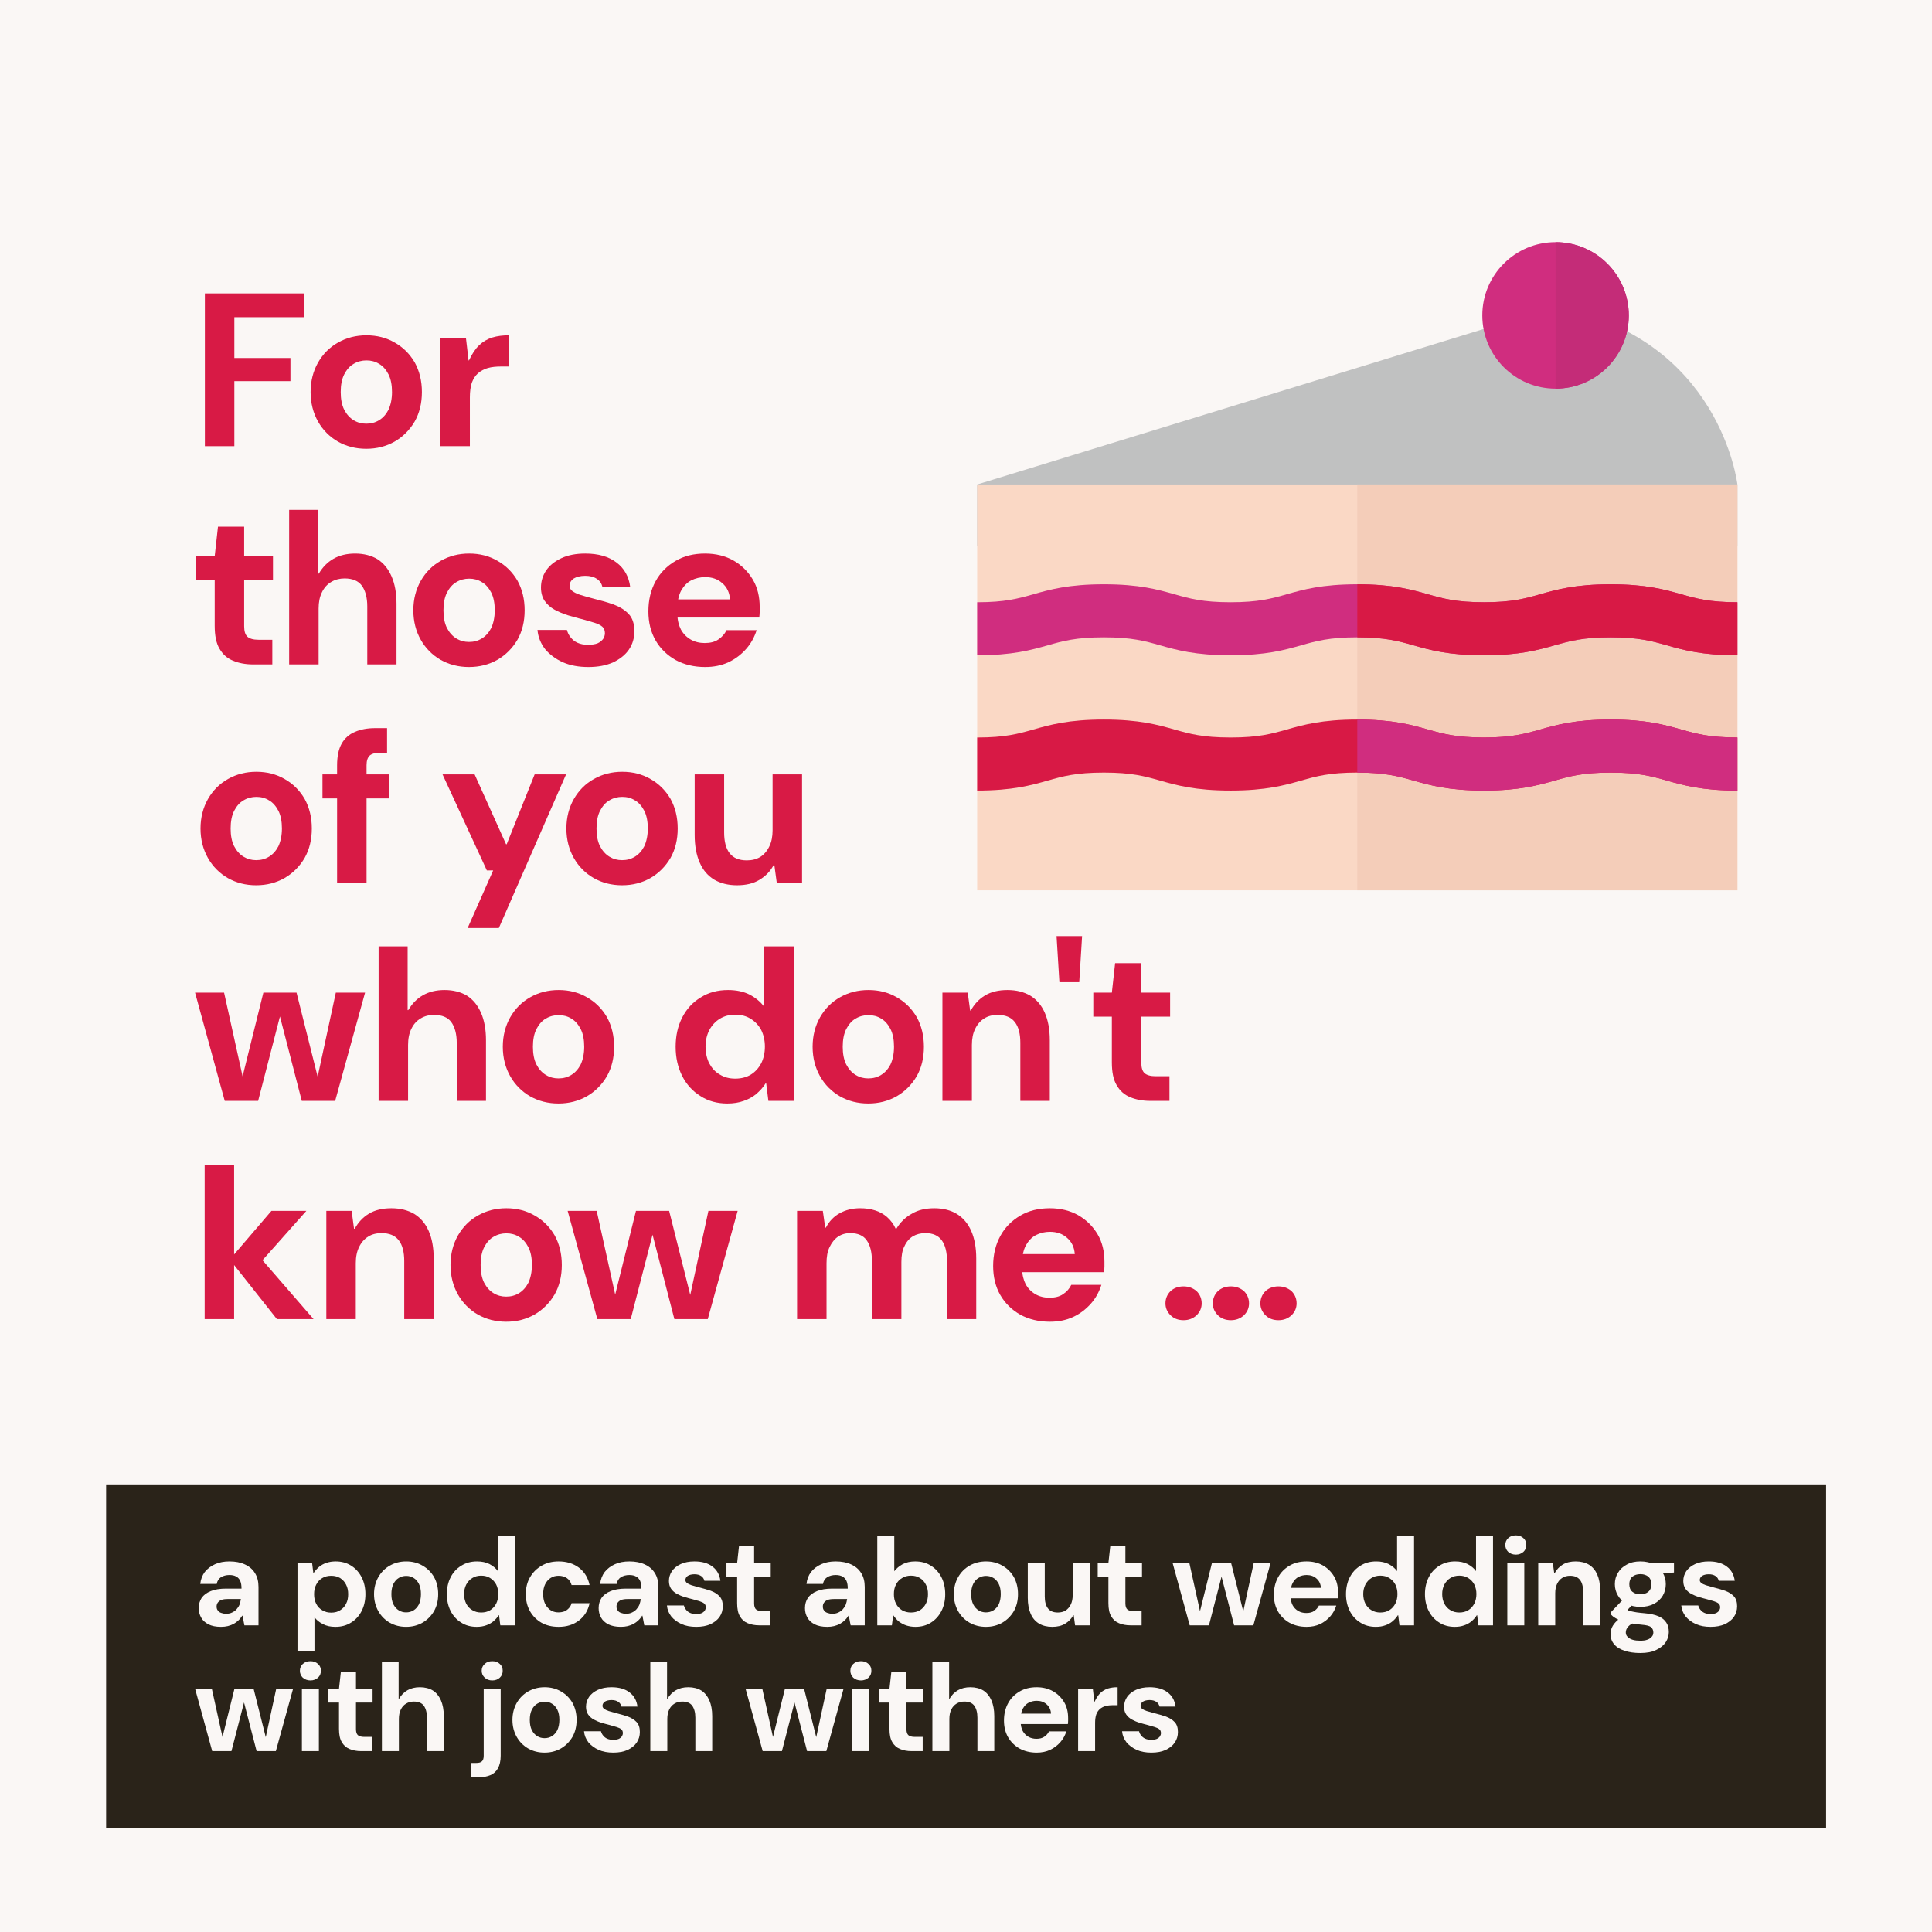
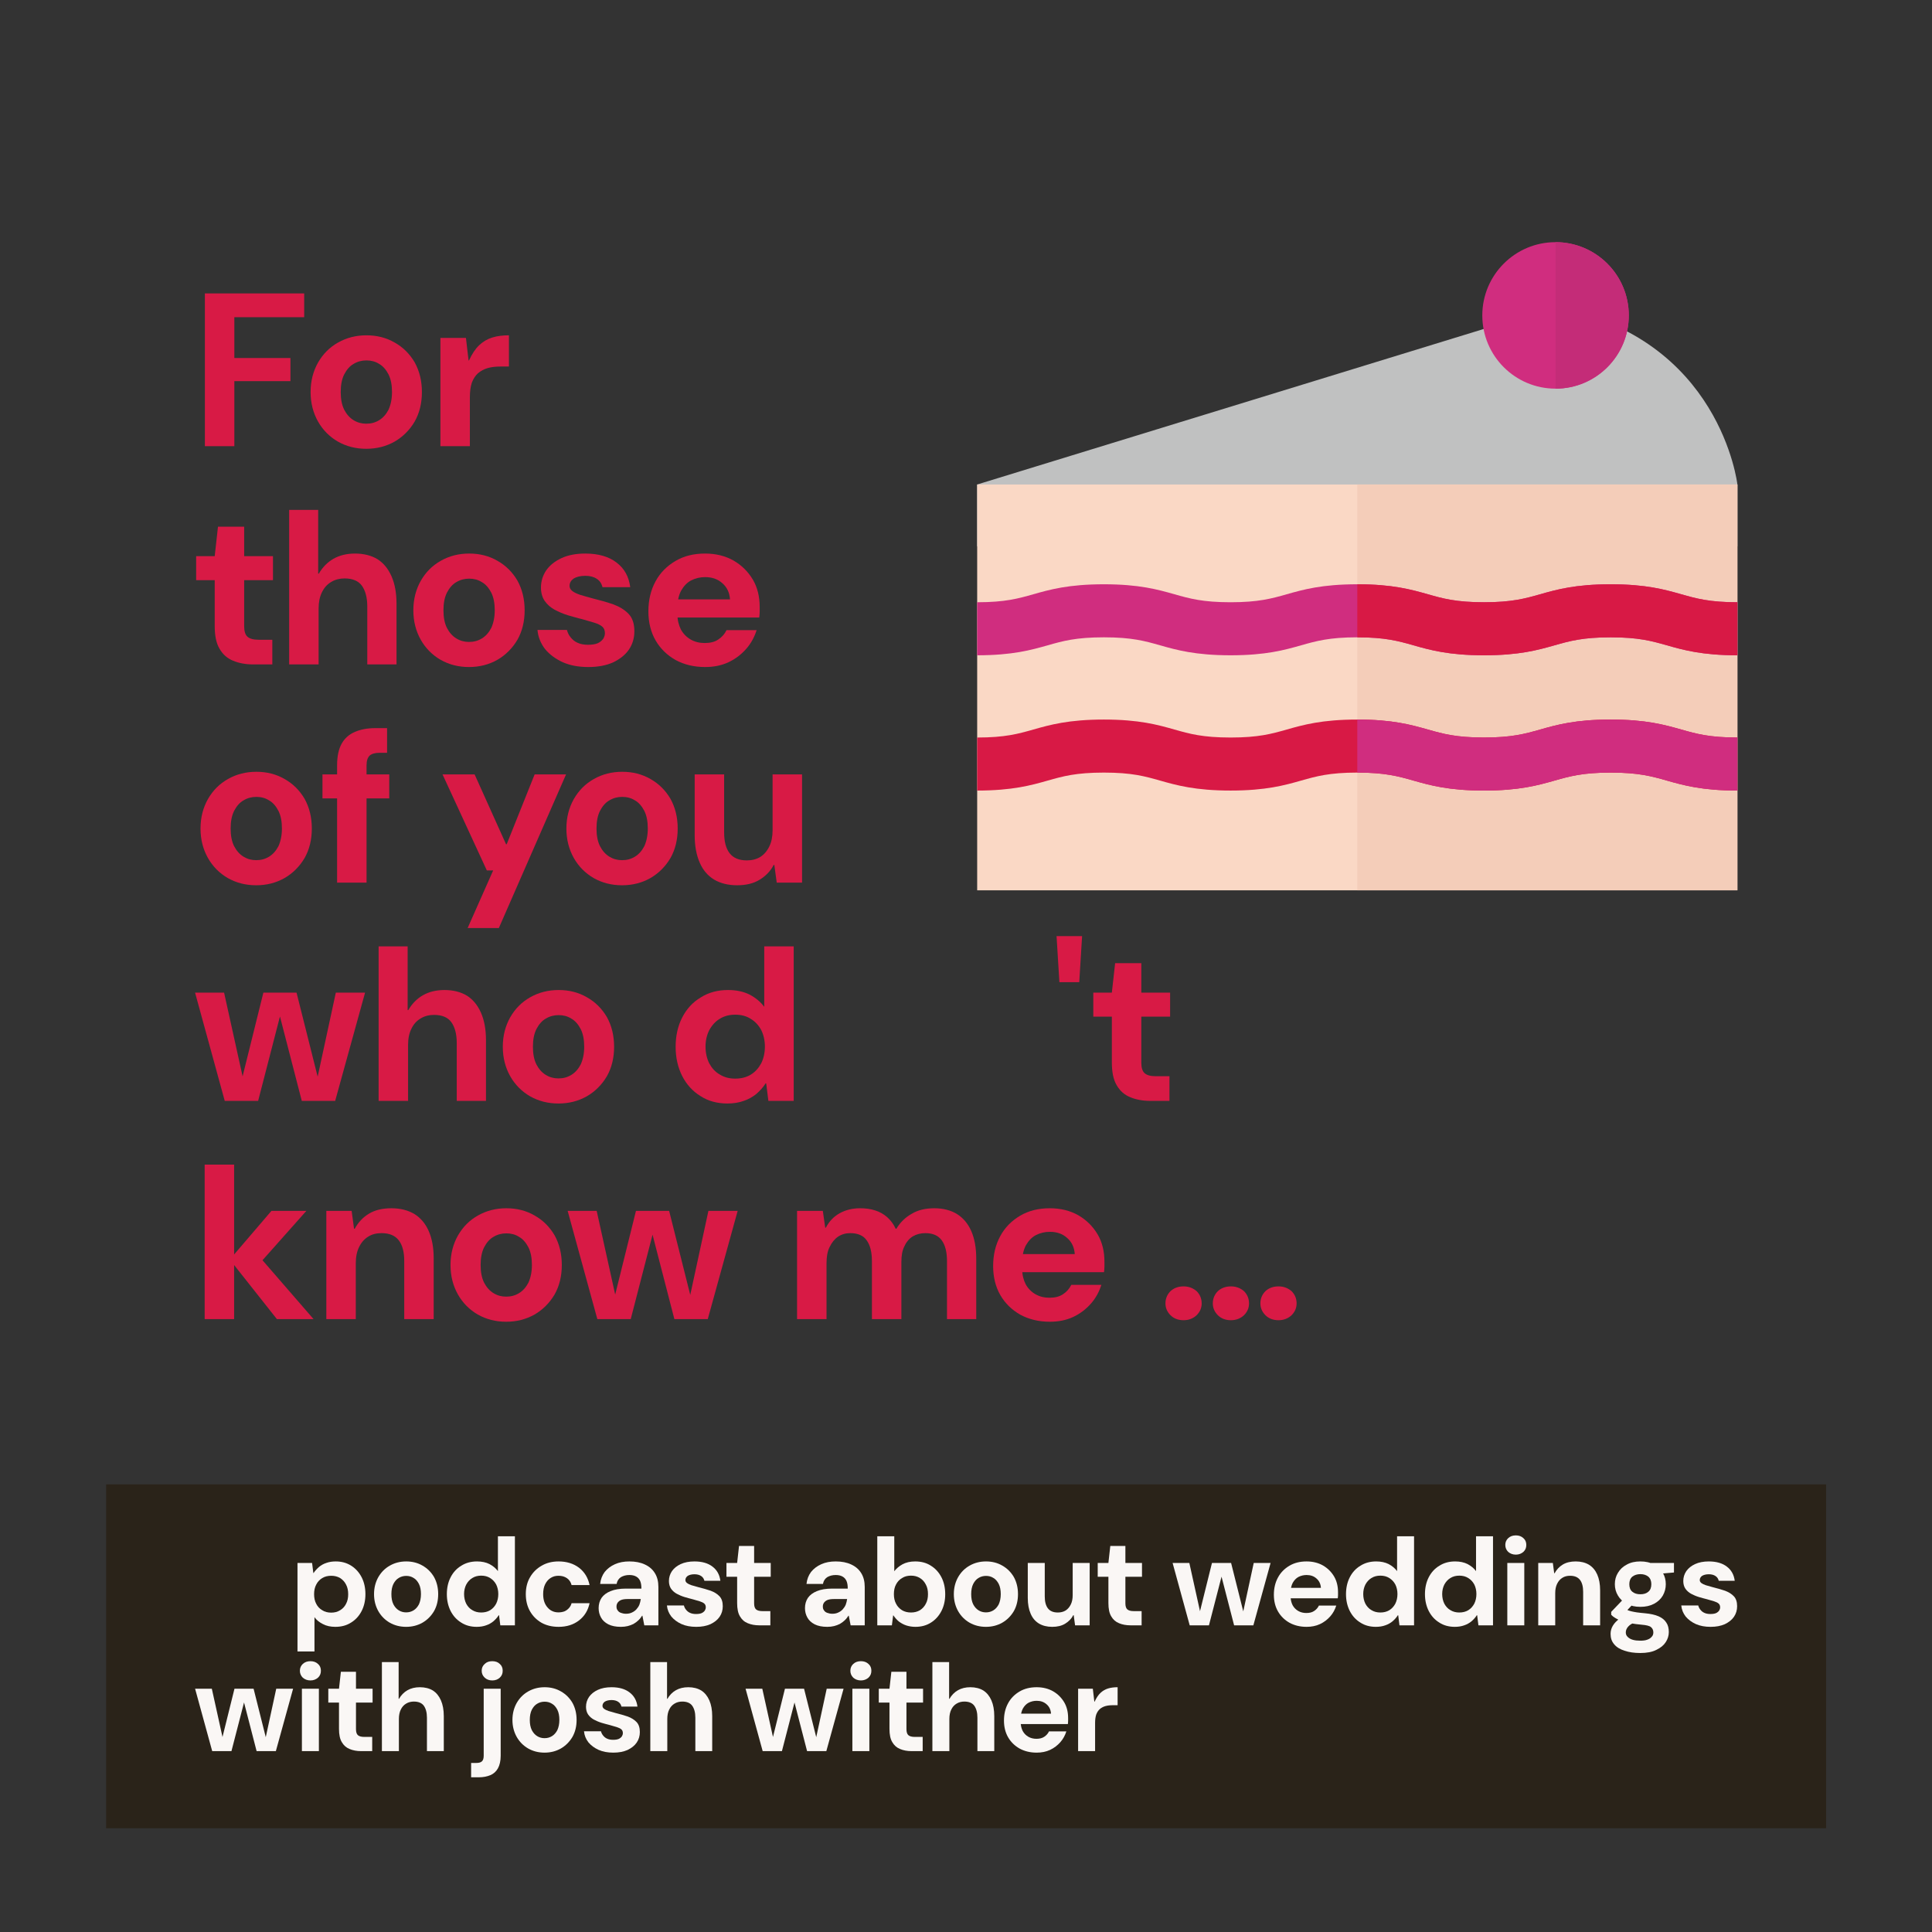
<svg xmlns="http://www.w3.org/2000/svg" width="100%" height="100%" viewBox="0 0 3000 3000" version="1.1" xml:space="preserve" style="fill-rule:evenodd;clip-rule:evenodd;stroke-linejoin:round;stroke-miterlimit:2;">
  <rect x="0" y="0" width="3000" height="3000" fill="#333333" stroke="none" />
  <g transform="matrix(2.93,0,0,2.93,1.77636e-15,0)">
-     <rect x="0" y="0" width="1024" height="1024" style="fill:rgb(250,247,245);" />
-   </g>
+     </g>
  <g transform="matrix(2.711,0,0,2.711,86.523,-165.807)">
    <g transform="matrix(125,0,0,125,78.688,316.721)">
      <path d="M0.054,-0L0.054,-0.7L0.509,-0.7L0.509,-0.591L0.189,-0.591L0.189,-0.404L0.446,-0.404L0.446,-0.298L0.189,-0.298L0.189,-0L0.054,-0Z" style="fill:rgb(216,26,69);fill-rule:nonzero;" />
    </g>
    <g transform="matrix(125,0,0,125,141.74,316.721)">
      <path d="M0.289,0.012C0.241,0.012 0.198,0.001 0.159,-0.021C0.121,-0.043 0.09,-0.074 0.068,-0.113C0.046,-0.152 0.034,-0.197 0.034,-0.248C0.034,-0.299 0.046,-0.344 0.068,-0.383C0.091,-0.423 0.121,-0.453 0.16,-0.475C0.199,-0.497 0.242,-0.508 0.29,-0.508C0.338,-0.508 0.381,-0.497 0.419,-0.475C0.458,-0.453 0.488,-0.423 0.511,-0.384C0.533,-0.344 0.544,-0.299 0.544,-0.248C0.544,-0.197 0.533,-0.152 0.511,-0.113C0.488,-0.074 0.457,-0.043 0.419,-0.021C0.38,0.001 0.337,0.012 0.289,0.012ZM0.289,-0.103C0.311,-0.103 0.33,-0.108 0.348,-0.119C0.366,-0.13 0.38,-0.146 0.391,-0.167C0.401,-0.189 0.407,-0.216 0.407,-0.248C0.407,-0.28 0.402,-0.307 0.391,-0.329C0.38,-0.35 0.366,-0.367 0.348,-0.377C0.331,-0.388 0.311,-0.393 0.29,-0.393C0.269,-0.393 0.249,-0.388 0.231,-0.377C0.213,-0.367 0.199,-0.35 0.188,-0.329C0.177,-0.307 0.172,-0.28 0.172,-0.248C0.172,-0.216 0.177,-0.189 0.188,-0.167C0.199,-0.146 0.213,-0.13 0.231,-0.119C0.249,-0.108 0.268,-0.103 0.289,-0.103Z" style="fill:rgb(216,26,69);fill-rule:nonzero;" />
    </g>
    <g transform="matrix(125,0,0,125,214.09,316.721)">
      <path d="M0.05,-0L0.05,-0.496L0.167,-0.496L0.179,-0.393L0.181,-0.393C0.195,-0.423 0.21,-0.446 0.228,-0.463C0.245,-0.479 0.265,-0.491 0.288,-0.498C0.311,-0.505 0.336,-0.508 0.364,-0.508L0.364,-0.365L0.327,-0.365C0.305,-0.365 0.285,-0.363 0.267,-0.358C0.25,-0.353 0.235,-0.345 0.222,-0.334C0.21,-0.323 0.201,-0.309 0.194,-0.291C0.188,-0.273 0.185,-0.25 0.185,-0.224L0.185,-0L0.05,-0Z" style="fill:rgb(216,26,69);fill-rule:nonzero;" />
    </g>
    <g transform="matrix(125,0,0,125,78.688,441.721)">
      <path d="M0.275,-0C0.24,-0 0.209,-0.006 0.183,-0.017C0.156,-0.028 0.136,-0.046 0.121,-0.072C0.106,-0.097 0.099,-0.132 0.099,-0.177L0.099,-0.386L0.014,-0.386L0.014,-0.496L0.099,-0.496L0.114,-0.631L0.234,-0.631L0.234,-0.496L0.366,-0.496L0.366,-0.386L0.234,-0.386L0.234,-0.175C0.234,-0.152 0.239,-0.136 0.249,-0.127C0.259,-0.118 0.276,-0.113 0.3,-0.113L0.363,-0.113L0.363,-0L0.275,-0Z" style="fill:rgb(216,26,69);fill-rule:nonzero;" />
    </g>
    <g transform="matrix(125,0,0,125,127.078,441.721)">
      <path d="M0.053,-0L0.053,-0.708L0.186,-0.708L0.186,-0.416L0.189,-0.416C0.206,-0.445 0.228,-0.468 0.256,-0.484C0.284,-0.5 0.317,-0.508 0.355,-0.508C0.395,-0.508 0.43,-0.499 0.458,-0.482C0.486,-0.464 0.507,-0.438 0.522,-0.404C0.537,-0.37 0.545,-0.328 0.545,-0.278L0.545,-0L0.411,-0L0.411,-0.266C0.411,-0.307 0.402,-0.339 0.386,-0.361C0.37,-0.383 0.343,-0.394 0.307,-0.394C0.285,-0.394 0.264,-0.389 0.246,-0.378C0.227,-0.367 0.213,-0.351 0.203,-0.33C0.193,-0.31 0.188,-0.285 0.188,-0.256L0.188,-0L0.053,-0Z" style="fill:rgb(216,26,69);fill-rule:nonzero;" />
    </g>
    <g transform="matrix(125,0,0,125,200.587,441.721)">
      <path d="M0.289,0.012C0.241,0.012 0.198,0.001 0.159,-0.021C0.121,-0.043 0.09,-0.074 0.068,-0.113C0.046,-0.152 0.034,-0.197 0.034,-0.248C0.034,-0.299 0.046,-0.344 0.068,-0.383C0.091,-0.423 0.121,-0.453 0.16,-0.475C0.199,-0.497 0.242,-0.508 0.29,-0.508C0.338,-0.508 0.381,-0.497 0.419,-0.475C0.458,-0.453 0.488,-0.423 0.511,-0.384C0.533,-0.344 0.544,-0.299 0.544,-0.248C0.544,-0.197 0.533,-0.152 0.511,-0.113C0.488,-0.074 0.457,-0.043 0.419,-0.021C0.38,0.001 0.337,0.012 0.289,0.012ZM0.289,-0.103C0.311,-0.103 0.33,-0.108 0.348,-0.119C0.366,-0.13 0.38,-0.146 0.391,-0.167C0.401,-0.189 0.407,-0.216 0.407,-0.248C0.407,-0.28 0.402,-0.307 0.391,-0.329C0.38,-0.35 0.366,-0.367 0.348,-0.377C0.331,-0.388 0.311,-0.393 0.29,-0.393C0.269,-0.393 0.249,-0.388 0.231,-0.377C0.213,-0.367 0.199,-0.35 0.188,-0.329C0.177,-0.307 0.172,-0.28 0.172,-0.248C0.172,-0.216 0.177,-0.189 0.188,-0.167C0.199,-0.146 0.213,-0.13 0.231,-0.119C0.249,-0.108 0.268,-0.103 0.289,-0.103Z" style="fill:rgb(216,26,69);fill-rule:nonzero;" />
    </g>
    <g transform="matrix(125,0,0,125,272.937,441.721)">
      <path d="M0.257,0.012C0.213,0.012 0.174,0.005 0.14,-0.01C0.107,-0.025 0.08,-0.045 0.059,-0.07C0.039,-0.096 0.027,-0.125 0.024,-0.158L0.159,-0.158C0.162,-0.146 0.167,-0.135 0.176,-0.124C0.184,-0.114 0.194,-0.105 0.208,-0.099C0.221,-0.093 0.237,-0.09 0.255,-0.09C0.273,-0.09 0.288,-0.092 0.3,-0.097C0.311,-0.102 0.319,-0.109 0.325,-0.117C0.33,-0.125 0.333,-0.134 0.333,-0.143C0.333,-0.156 0.329,-0.166 0.321,-0.173C0.313,-0.18 0.301,-0.186 0.285,-0.191C0.269,-0.196 0.251,-0.201 0.23,-0.207C0.208,-0.212 0.186,-0.219 0.164,-0.225C0.141,-0.232 0.121,-0.241 0.102,-0.251C0.084,-0.261 0.069,-0.274 0.057,-0.291C0.046,-0.307 0.04,-0.328 0.04,-0.352C0.04,-0.381 0.048,-0.407 0.064,-0.431C0.081,-0.455 0.104,-0.473 0.134,-0.487C0.164,-0.501 0.201,-0.508 0.243,-0.508C0.303,-0.508 0.351,-0.494 0.386,-0.467C0.422,-0.44 0.443,-0.402 0.449,-0.354L0.322,-0.354C0.318,-0.37 0.31,-0.383 0.296,-0.392C0.283,-0.401 0.265,-0.406 0.243,-0.406C0.22,-0.406 0.202,-0.401 0.189,-0.393C0.177,-0.384 0.171,-0.373 0.171,-0.36C0.171,-0.351 0.175,-0.343 0.184,-0.336C0.192,-0.33 0.204,-0.324 0.219,-0.319C0.235,-0.314 0.253,-0.309 0.275,-0.303C0.311,-0.294 0.343,-0.285 0.372,-0.275C0.401,-0.264 0.424,-0.25 0.442,-0.231C0.459,-0.213 0.468,-0.187 0.468,-0.152C0.468,-0.121 0.46,-0.093 0.443,-0.068C0.426,-0.043 0.401,-0.024 0.37,-0.009C0.338,0.005 0.301,0.012 0.257,0.012Z" style="fill:rgb(216,26,69);fill-rule:nonzero;" />
    </g>
    <g transform="matrix(125,0,0,125,335.216,441.721)">
      <path d="M0.294,0.012C0.243,0.012 0.198,0.001 0.159,-0.02C0.12,-0.042 0.089,-0.072 0.067,-0.11C0.045,-0.148 0.034,-0.193 0.034,-0.243C0.034,-0.295 0.045,-0.341 0.067,-0.381C0.088,-0.42 0.119,-0.451 0.158,-0.474C0.197,-0.497 0.242,-0.508 0.294,-0.508C0.343,-0.508 0.387,-0.497 0.424,-0.476C0.462,-0.454 0.491,-0.425 0.513,-0.388C0.534,-0.352 0.544,-0.31 0.544,-0.263C0.544,-0.256 0.544,-0.249 0.544,-0.241C0.544,-0.232 0.543,-0.224 0.542,-0.215L0.131,-0.215L0.131,-0.298L0.408,-0.298C0.406,-0.329 0.394,-0.354 0.373,-0.372C0.352,-0.391 0.326,-0.4 0.294,-0.4C0.271,-0.4 0.25,-0.395 0.23,-0.385C0.211,-0.375 0.196,-0.359 0.184,-0.338C0.173,-0.317 0.167,-0.291 0.167,-0.259L0.167,-0.23C0.167,-0.203 0.173,-0.18 0.183,-0.16C0.194,-0.14 0.209,-0.125 0.228,-0.114C0.247,-0.103 0.269,-0.098 0.292,-0.098C0.317,-0.098 0.338,-0.103 0.354,-0.114C0.371,-0.125 0.384,-0.14 0.392,-0.157L0.53,-0.157C0.52,-0.126 0.505,-0.097 0.482,-0.071C0.46,-0.046 0.433,-0.025 0.401,-0.01C0.369,0.005 0.333,0.012 0.294,0.012Z" style="fill:rgb(216,26,69);fill-rule:nonzero;" />
    </g>
    <g transform="matrix(125,0,0,125,78.688,566.721)">
      <path d="M0.289,0.012C0.241,0.012 0.198,0.001 0.159,-0.021C0.121,-0.043 0.09,-0.074 0.068,-0.113C0.046,-0.152 0.034,-0.197 0.034,-0.248C0.034,-0.299 0.046,-0.344 0.068,-0.383C0.091,-0.423 0.121,-0.453 0.16,-0.475C0.199,-0.497 0.242,-0.508 0.29,-0.508C0.338,-0.508 0.381,-0.497 0.419,-0.475C0.458,-0.453 0.488,-0.423 0.511,-0.384C0.533,-0.344 0.544,-0.299 0.544,-0.248C0.544,-0.197 0.533,-0.152 0.511,-0.113C0.488,-0.074 0.457,-0.043 0.419,-0.021C0.38,0.001 0.337,0.012 0.289,0.012ZM0.289,-0.103C0.311,-0.103 0.33,-0.108 0.348,-0.119C0.366,-0.13 0.38,-0.146 0.391,-0.167C0.401,-0.189 0.407,-0.216 0.407,-0.248C0.407,-0.28 0.402,-0.307 0.391,-0.329C0.38,-0.35 0.366,-0.367 0.348,-0.377C0.331,-0.388 0.311,-0.393 0.29,-0.393C0.269,-0.393 0.249,-0.388 0.231,-0.377C0.213,-0.367 0.199,-0.35 0.188,-0.329C0.177,-0.307 0.172,-0.28 0.172,-0.248C0.172,-0.216 0.177,-0.189 0.188,-0.167C0.199,-0.146 0.213,-0.13 0.231,-0.119C0.249,-0.108 0.268,-0.103 0.289,-0.103Z" style="fill:rgb(216,26,69);fill-rule:nonzero;" />
    </g>
    <g transform="matrix(125,0,0,125,151.039,566.721)">
      <path d="M0.081,-0L0.081,-0.537C0.081,-0.579 0.088,-0.612 0.102,-0.637C0.116,-0.662 0.137,-0.68 0.163,-0.691C0.189,-0.702 0.219,-0.708 0.255,-0.708L0.31,-0.708L0.31,-0.595L0.275,-0.595C0.254,-0.595 0.239,-0.59 0.23,-0.582C0.221,-0.573 0.216,-0.559 0.216,-0.538L0.216,-0L0.081,-0ZM0.014,-0.386L0.014,-0.496L0.32,-0.496L0.32,-0.386L0.014,-0.386Z" style="fill:rgb(216,26,69);fill-rule:nonzero;" />
    </g>
    <g transform="matrix(125,0,0,125,220.309,566.721)">
      <path d="M0.125,0.208L0.242,-0.056L0.213,-0.056L0.01,-0.496L0.157,-0.496L0.301,-0.176L0.304,-0.176L0.432,-0.496L0.576,-0.496L0.268,0.208L0.125,0.208Z" style="fill:rgb(216,26,69);fill-rule:nonzero;" />
    </g>
    <g transform="matrix(125,0,0,125,288.252,566.721)">
      <path d="M0.289,0.012C0.241,0.012 0.198,0.001 0.159,-0.021C0.121,-0.043 0.09,-0.074 0.068,-0.113C0.046,-0.152 0.034,-0.197 0.034,-0.248C0.034,-0.299 0.046,-0.344 0.068,-0.383C0.091,-0.423 0.121,-0.453 0.16,-0.475C0.199,-0.497 0.242,-0.508 0.29,-0.508C0.338,-0.508 0.381,-0.497 0.419,-0.475C0.458,-0.453 0.488,-0.423 0.511,-0.384C0.533,-0.344 0.544,-0.299 0.544,-0.248C0.544,-0.197 0.533,-0.152 0.511,-0.113C0.488,-0.074 0.457,-0.043 0.419,-0.021C0.38,0.001 0.337,0.012 0.289,0.012ZM0.289,-0.103C0.311,-0.103 0.33,-0.108 0.348,-0.119C0.366,-0.13 0.38,-0.146 0.391,-0.167C0.401,-0.189 0.407,-0.216 0.407,-0.248C0.407,-0.28 0.402,-0.307 0.391,-0.329C0.38,-0.35 0.366,-0.367 0.348,-0.377C0.331,-0.388 0.311,-0.393 0.29,-0.393C0.269,-0.393 0.249,-0.388 0.231,-0.377C0.213,-0.367 0.199,-0.35 0.188,-0.329C0.177,-0.307 0.172,-0.28 0.172,-0.248C0.172,-0.216 0.177,-0.189 0.188,-0.167C0.199,-0.146 0.213,-0.13 0.231,-0.119C0.249,-0.108 0.268,-0.103 0.289,-0.103Z" style="fill:rgb(216,26,69);fill-rule:nonzero;" />
    </g>
    <g transform="matrix(125,0,0,125,360.603,566.721)">
      <path d="M0.237,0.012C0.196,0.012 0.161,0.003 0.132,-0.014C0.103,-0.032 0.081,-0.057 0.066,-0.092C0.051,-0.126 0.043,-0.168 0.043,-0.218L0.043,-0.496L0.178,-0.496L0.178,-0.23C0.178,-0.189 0.186,-0.157 0.203,-0.135C0.22,-0.113 0.246,-0.102 0.282,-0.102C0.305,-0.102 0.326,-0.107 0.344,-0.118C0.361,-0.129 0.375,-0.145 0.385,-0.166C0.395,-0.186 0.4,-0.211 0.4,-0.24L0.4,-0.496L0.535,-0.496L0.535,-0L0.419,-0L0.408,-0.081L0.405,-0.081C0.39,-0.052 0.368,-0.03 0.34,-0.013C0.312,0.004 0.278,0.012 0.237,0.012Z" style="fill:rgb(216,26,69);fill-rule:nonzero;" />
    </g>
    <g transform="matrix(125,0,0,125,78.688,691.721)">
      <path d="M0.145,-0L0.009,-0.496L0.142,-0.496L0.232,-0.089L0.221,-0.089L0.322,-0.496L0.474,-0.496L0.576,-0.09L0.566,-0.089L0.654,-0.496L0.788,-0.496L0.651,-0L0.498,-0L0.392,-0.41L0.404,-0.41L0.298,-0L0.145,-0Z" style="fill:rgb(216,26,69);fill-rule:nonzero;" />
    </g>
    <g transform="matrix(125,0,0,125,178.32,691.721)">
      <path d="M0.053,-0L0.053,-0.708L0.186,-0.708L0.186,-0.416L0.189,-0.416C0.206,-0.445 0.228,-0.468 0.256,-0.484C0.284,-0.5 0.317,-0.508 0.355,-0.508C0.395,-0.508 0.43,-0.499 0.458,-0.482C0.486,-0.464 0.507,-0.438 0.522,-0.404C0.537,-0.37 0.545,-0.328 0.545,-0.278L0.545,-0L0.411,-0L0.411,-0.266C0.411,-0.307 0.402,-0.339 0.386,-0.361C0.37,-0.383 0.343,-0.394 0.307,-0.394C0.285,-0.394 0.264,-0.389 0.246,-0.378C0.227,-0.367 0.213,-0.351 0.203,-0.33C0.193,-0.31 0.188,-0.285 0.188,-0.256L0.188,-0L0.053,-0Z" style="fill:rgb(216,26,69);fill-rule:nonzero;" />
    </g>
    <g transform="matrix(125,0,0,125,251.828,691.721)">
      <path d="M0.289,0.012C0.241,0.012 0.198,0.001 0.159,-0.021C0.121,-0.043 0.09,-0.074 0.068,-0.113C0.046,-0.152 0.034,-0.197 0.034,-0.248C0.034,-0.299 0.046,-0.344 0.068,-0.383C0.091,-0.423 0.121,-0.453 0.16,-0.475C0.199,-0.497 0.242,-0.508 0.29,-0.508C0.338,-0.508 0.381,-0.497 0.419,-0.475C0.458,-0.453 0.488,-0.423 0.511,-0.384C0.533,-0.344 0.544,-0.299 0.544,-0.248C0.544,-0.197 0.533,-0.152 0.511,-0.113C0.488,-0.074 0.457,-0.043 0.419,-0.021C0.38,0.001 0.337,0.012 0.289,0.012ZM0.289,-0.103C0.311,-0.103 0.33,-0.108 0.348,-0.119C0.366,-0.13 0.38,-0.146 0.391,-0.167C0.401,-0.189 0.407,-0.216 0.407,-0.248C0.407,-0.28 0.402,-0.307 0.391,-0.329C0.38,-0.35 0.366,-0.367 0.348,-0.377C0.331,-0.388 0.311,-0.393 0.29,-0.393C0.269,-0.393 0.249,-0.388 0.231,-0.377C0.213,-0.367 0.199,-0.35 0.188,-0.329C0.177,-0.307 0.172,-0.28 0.172,-0.248C0.172,-0.216 0.177,-0.189 0.188,-0.167C0.199,-0.146 0.213,-0.13 0.231,-0.119C0.249,-0.108 0.268,-0.103 0.289,-0.103Z" style="fill:rgb(216,26,69);fill-rule:nonzero;" />
    </g>
    <g transform="matrix(125,0,0,125,350.823,691.721)">
      <path d="M0.271,0.012C0.225,0.012 0.183,0.001 0.148,-0.022C0.112,-0.044 0.084,-0.075 0.064,-0.114C0.044,-0.154 0.034,-0.198 0.034,-0.248C0.034,-0.298 0.044,-0.343 0.064,-0.382C0.084,-0.421 0.112,-0.452 0.149,-0.474C0.185,-0.497 0.227,-0.508 0.274,-0.508C0.312,-0.508 0.345,-0.501 0.373,-0.487C0.401,-0.472 0.423,-0.454 0.44,-0.431L0.44,-0.708L0.575,-0.708L0.575,-0L0.459,-0L0.449,-0.08L0.446,-0.08C0.435,-0.062 0.42,-0.046 0.404,-0.032C0.387,-0.018 0.367,-0.007 0.346,0C0.324,0.008 0.299,0.012 0.271,0.012ZM0.307,-0.102C0.334,-0.102 0.358,-0.108 0.378,-0.12C0.399,-0.133 0.414,-0.15 0.426,-0.172C0.437,-0.194 0.443,-0.22 0.443,-0.249C0.443,-0.277 0.437,-0.303 0.426,-0.325C0.414,-0.347 0.398,-0.364 0.378,-0.376C0.358,-0.389 0.334,-0.395 0.307,-0.395C0.28,-0.395 0.257,-0.389 0.236,-0.376C0.216,-0.364 0.2,-0.346 0.188,-0.324C0.177,-0.302 0.171,-0.277 0.171,-0.249C0.171,-0.22 0.177,-0.194 0.188,-0.172C0.2,-0.15 0.215,-0.133 0.236,-0.121C0.257,-0.108 0.28,-0.102 0.307,-0.102Z" style="fill:rgb(216,26,69);fill-rule:nonzero;" />
    </g>
    <g transform="matrix(125,0,0,125,429.278,691.721)">
-       <path d="M0.289,0.012C0.241,0.012 0.198,0.001 0.159,-0.021C0.121,-0.043 0.09,-0.074 0.068,-0.113C0.046,-0.152 0.034,-0.197 0.034,-0.248C0.034,-0.299 0.046,-0.344 0.068,-0.383C0.091,-0.423 0.121,-0.453 0.16,-0.475C0.199,-0.497 0.242,-0.508 0.29,-0.508C0.338,-0.508 0.381,-0.497 0.419,-0.475C0.458,-0.453 0.488,-0.423 0.511,-0.384C0.533,-0.344 0.544,-0.299 0.544,-0.248C0.544,-0.197 0.533,-0.152 0.511,-0.113C0.488,-0.074 0.457,-0.043 0.419,-0.021C0.38,0.001 0.337,0.012 0.289,0.012ZM0.289,-0.103C0.311,-0.103 0.33,-0.108 0.348,-0.119C0.366,-0.13 0.38,-0.146 0.391,-0.167C0.401,-0.189 0.407,-0.216 0.407,-0.248C0.407,-0.28 0.402,-0.307 0.391,-0.329C0.38,-0.35 0.366,-0.367 0.348,-0.377C0.331,-0.388 0.311,-0.393 0.29,-0.393C0.269,-0.393 0.249,-0.388 0.231,-0.377C0.213,-0.367 0.199,-0.35 0.188,-0.329C0.177,-0.307 0.172,-0.28 0.172,-0.248C0.172,-0.216 0.177,-0.189 0.188,-0.167C0.199,-0.146 0.213,-0.13 0.231,-0.119C0.249,-0.108 0.268,-0.103 0.289,-0.103Z" style="fill:rgb(216,26,69);fill-rule:nonzero;" />
-     </g>
+       </g>
    <g transform="matrix(125,0,0,125,501.629,691.721)">
-       <path d="M0.05,-0L0.05,-0.496L0.166,-0.496L0.177,-0.414L0.18,-0.414C0.196,-0.443 0.217,-0.466 0.245,-0.483C0.273,-0.5 0.308,-0.508 0.348,-0.508C0.389,-0.508 0.424,-0.499 0.453,-0.482C0.482,-0.464 0.504,-0.438 0.519,-0.404C0.534,-0.37 0.542,-0.328 0.542,-0.278L0.542,-0L0.407,-0L0.407,-0.266C0.407,-0.307 0.399,-0.339 0.382,-0.361C0.365,-0.383 0.339,-0.394 0.303,-0.394C0.28,-0.394 0.259,-0.389 0.242,-0.378C0.224,-0.367 0.21,-0.351 0.2,-0.33C0.19,-0.31 0.185,-0.285 0.185,-0.256L0.185,-0L0.05,-0Z" style="fill:rgb(216,26,69);fill-rule:nonzero;" />
-     </g>
+       </g>
    <g transform="matrix(125,0,0,125,568.505,691.721)">
      <path d="M0.051,-0.544L0.038,-0.755L0.155,-0.755L0.142,-0.544L0.051,-0.544Z" style="fill:rgb(216,26,69);fill-rule:nonzero;" />
    </g>
    <g transform="matrix(125,0,0,125,592.55,691.721)">
      <path d="M0.275,-0C0.24,-0 0.209,-0.006 0.183,-0.017C0.156,-0.028 0.136,-0.046 0.121,-0.072C0.106,-0.097 0.099,-0.132 0.099,-0.177L0.099,-0.386L0.014,-0.386L0.014,-0.496L0.099,-0.496L0.114,-0.631L0.234,-0.631L0.234,-0.496L0.366,-0.496L0.366,-0.386L0.234,-0.386L0.234,-0.175C0.234,-0.152 0.239,-0.136 0.249,-0.127C0.259,-0.118 0.276,-0.113 0.3,-0.113L0.363,-0.113L0.363,-0L0.275,-0Z" style="fill:rgb(216,26,69);fill-rule:nonzero;" />
    </g>
    <g transform="matrix(125,0,0,125,78.688,816.721)">
      <path d="M0.384,-0L0.168,-0.273L0.359,-0.496L0.519,-0.496L0.271,-0.217L0.271,-0.324L0.552,-0L0.384,-0ZM0.053,-0L0.053,-0.708L0.188,-0.708L0.188,-0L0.053,-0Z" style="fill:rgb(216,26,69);fill-rule:nonzero;" />
    </g>
    <g transform="matrix(125,0,0,125,148.748,816.721)">
      <path d="M0.05,-0L0.05,-0.496L0.166,-0.496L0.177,-0.414L0.18,-0.414C0.196,-0.443 0.217,-0.466 0.245,-0.483C0.273,-0.5 0.308,-0.508 0.348,-0.508C0.389,-0.508 0.424,-0.499 0.453,-0.482C0.482,-0.464 0.504,-0.438 0.519,-0.404C0.534,-0.37 0.542,-0.328 0.542,-0.278L0.542,-0L0.407,-0L0.407,-0.266C0.407,-0.307 0.399,-0.339 0.382,-0.361C0.365,-0.383 0.339,-0.394 0.303,-0.394C0.28,-0.394 0.259,-0.389 0.242,-0.378C0.224,-0.367 0.21,-0.351 0.2,-0.33C0.19,-0.31 0.185,-0.285 0.185,-0.256L0.185,-0L0.05,-0Z" style="fill:rgb(216,26,69);fill-rule:nonzero;" />
    </g>
    <g transform="matrix(125,0,0,125,221.874,816.721)">
      <path d="M0.289,0.012C0.241,0.012 0.198,0.001 0.159,-0.021C0.121,-0.043 0.09,-0.074 0.068,-0.113C0.046,-0.152 0.034,-0.197 0.034,-0.248C0.034,-0.299 0.046,-0.344 0.068,-0.383C0.091,-0.423 0.121,-0.453 0.16,-0.475C0.199,-0.497 0.242,-0.508 0.29,-0.508C0.338,-0.508 0.381,-0.497 0.419,-0.475C0.458,-0.453 0.488,-0.423 0.511,-0.384C0.533,-0.344 0.544,-0.299 0.544,-0.248C0.544,-0.197 0.533,-0.152 0.511,-0.113C0.488,-0.074 0.457,-0.043 0.419,-0.021C0.38,0.001 0.337,0.012 0.289,0.012ZM0.289,-0.103C0.311,-0.103 0.33,-0.108 0.348,-0.119C0.366,-0.13 0.38,-0.146 0.391,-0.167C0.401,-0.189 0.407,-0.216 0.407,-0.248C0.407,-0.28 0.402,-0.307 0.391,-0.329C0.38,-0.35 0.366,-0.367 0.348,-0.377C0.331,-0.388 0.311,-0.393 0.29,-0.393C0.269,-0.393 0.249,-0.388 0.231,-0.377C0.213,-0.367 0.199,-0.35 0.188,-0.329C0.177,-0.307 0.172,-0.28 0.172,-0.248C0.172,-0.216 0.177,-0.189 0.188,-0.167C0.199,-0.146 0.213,-0.13 0.231,-0.119C0.249,-0.108 0.268,-0.103 0.289,-0.103Z" style="fill:rgb(216,26,69);fill-rule:nonzero;" />
    </g>
    <g transform="matrix(125,0,0,125,292.099,816.721)">
      <path d="M0.145,-0L0.009,-0.496L0.142,-0.496L0.232,-0.089L0.221,-0.089L0.322,-0.496L0.474,-0.496L0.576,-0.09L0.566,-0.089L0.654,-0.496L0.788,-0.496L0.651,-0L0.498,-0L0.392,-0.41L0.404,-0.41L0.298,-0L0.145,-0Z" style="fill:rgb(216,26,69);fill-rule:nonzero;" />
    </g>
    <g transform="matrix(125,0,0,125,418.375,816.721)">
      <path d="M0.05,-0L0.05,-0.496L0.168,-0.496L0.179,-0.419L0.182,-0.419C0.197,-0.448 0.218,-0.47 0.245,-0.485C0.272,-0.5 0.303,-0.508 0.339,-0.508C0.364,-0.508 0.387,-0.505 0.408,-0.498C0.428,-0.492 0.447,-0.481 0.462,-0.468C0.478,-0.454 0.492,-0.436 0.502,-0.414L0.505,-0.414C0.523,-0.444 0.547,-0.467 0.576,-0.483C0.604,-0.5 0.639,-0.508 0.679,-0.508C0.719,-0.508 0.754,-0.499 0.782,-0.482C0.811,-0.464 0.833,-0.438 0.848,-0.404C0.863,-0.37 0.871,-0.328 0.871,-0.278L0.871,-0L0.737,-0L0.737,-0.266C0.737,-0.307 0.729,-0.339 0.713,-0.361C0.697,-0.383 0.672,-0.394 0.638,-0.394C0.616,-0.394 0.597,-0.389 0.58,-0.379C0.564,-0.369 0.551,-0.354 0.542,-0.334C0.532,-0.315 0.528,-0.291 0.528,-0.262L0.528,-0L0.393,-0L0.393,-0.266C0.393,-0.307 0.385,-0.339 0.369,-0.361C0.354,-0.383 0.328,-0.394 0.294,-0.394C0.273,-0.394 0.255,-0.389 0.238,-0.378C0.222,-0.367 0.209,-0.351 0.199,-0.33C0.189,-0.31 0.185,-0.285 0.185,-0.256L0.185,-0L0.05,-0Z" style="fill:rgb(216,26,69);fill-rule:nonzero;" />
    </g>
    <g transform="matrix(125,0,0,125,532.681,816.721)">
      <path d="M0.294,0.012C0.243,0.012 0.198,0.001 0.159,-0.02C0.12,-0.042 0.089,-0.072 0.067,-0.11C0.045,-0.148 0.034,-0.193 0.034,-0.243C0.034,-0.295 0.045,-0.341 0.067,-0.381C0.088,-0.42 0.119,-0.451 0.158,-0.474C0.197,-0.497 0.242,-0.508 0.294,-0.508C0.343,-0.508 0.387,-0.497 0.424,-0.476C0.462,-0.454 0.491,-0.425 0.513,-0.388C0.534,-0.352 0.544,-0.31 0.544,-0.263C0.544,-0.256 0.544,-0.249 0.544,-0.241C0.544,-0.232 0.543,-0.224 0.542,-0.215L0.131,-0.215L0.131,-0.298L0.408,-0.298C0.406,-0.329 0.394,-0.354 0.373,-0.372C0.352,-0.391 0.326,-0.4 0.294,-0.4C0.271,-0.4 0.25,-0.395 0.23,-0.385C0.211,-0.375 0.196,-0.359 0.184,-0.338C0.173,-0.317 0.167,-0.291 0.167,-0.259L0.167,-0.23C0.167,-0.203 0.173,-0.18 0.183,-0.16C0.194,-0.14 0.209,-0.125 0.228,-0.114C0.247,-0.103 0.269,-0.098 0.292,-0.098C0.317,-0.098 0.338,-0.103 0.354,-0.114C0.371,-0.125 0.384,-0.14 0.392,-0.157L0.53,-0.157C0.52,-0.126 0.505,-0.097 0.482,-0.071C0.46,-0.046 0.433,-0.025 0.401,-0.01C0.369,0.005 0.333,0.012 0.294,0.012Z" style="fill:rgb(216,26,69);fill-rule:nonzero;" />
    </g>
    <g transform="matrix(125,0,0,125,631.002,816.721)">
      <path d="M0.337,0.005C0.312,0.005 0.292,-0.003 0.277,-0.018C0.262,-0.033 0.254,-0.051 0.254,-0.072C0.254,-0.094 0.262,-0.113 0.277,-0.128C0.292,-0.142 0.312,-0.15 0.337,-0.15C0.361,-0.15 0.381,-0.142 0.397,-0.128C0.412,-0.113 0.42,-0.094 0.42,-0.072C0.42,-0.051 0.412,-0.033 0.397,-0.018C0.381,-0.003 0.361,0.005 0.337,0.005ZM0.555,0.005C0.53,0.005 0.51,-0.003 0.495,-0.018C0.48,-0.033 0.472,-0.051 0.472,-0.072C0.472,-0.094 0.48,-0.113 0.495,-0.128C0.51,-0.142 0.53,-0.15 0.555,-0.15C0.579,-0.15 0.599,-0.142 0.615,-0.128C0.63,-0.113 0.638,-0.094 0.638,-0.072C0.638,-0.051 0.63,-0.033 0.615,-0.018C0.599,-0.003 0.579,0.005 0.555,0.005ZM0.12,0.005C0.095,0.005 0.075,-0.003 0.06,-0.018C0.045,-0.033 0.037,-0.051 0.037,-0.072C0.037,-0.094 0.045,-0.113 0.06,-0.128C0.075,-0.142 0.095,-0.15 0.12,-0.15C0.144,-0.15 0.164,-0.142 0.18,-0.128C0.195,-0.113 0.203,-0.094 0.203,-0.072C0.203,-0.051 0.195,-0.033 0.18,-0.018C0.164,-0.003 0.144,0.005 0.12,0.005Z" style="fill:rgb(216,26,69);fill-rule:nonzero;" />
    </g>
  </g>
  <g transform="matrix(2.93,0,0,2.93,1.77636e-15,5.955)">
    <rect x="56.247" y="784.656" width="911.506" height="182.233" style="fill:rgb(42,35,25);" />
  </g>
  <g transform="matrix(2.93,0,0,2.93,-112.03,406.237)">
    <g transform="matrix(66.667,0,0,66.667,141.03,722.721)">
-       <path d="M0.215,0.012C0.174,0.012 0.141,0.005 0.115,-0.008C0.088,-0.022 0.069,-0.04 0.057,-0.062C0.044,-0.085 0.038,-0.11 0.038,-0.137C0.038,-0.168 0.046,-0.195 0.061,-0.218C0.077,-0.241 0.101,-0.259 0.133,-0.272C0.165,-0.285 0.205,-0.292 0.254,-0.292L0.378,-0.292C0.378,-0.317 0.375,-0.337 0.368,-0.353C0.361,-0.368 0.351,-0.38 0.336,-0.388C0.322,-0.396 0.304,-0.4 0.282,-0.4C0.256,-0.4 0.234,-0.394 0.215,-0.383C0.197,-0.371 0.185,-0.353 0.181,-0.329L0.05,-0.329C0.054,-0.366 0.066,-0.397 0.086,-0.424C0.107,-0.45 0.134,-0.471 0.168,-0.486C0.201,-0.501 0.24,-0.508 0.282,-0.508C0.33,-0.508 0.371,-0.5 0.405,-0.484C0.44,-0.468 0.467,-0.445 0.485,-0.415C0.504,-0.385 0.513,-0.348 0.513,-0.305L0.513,-0L0.401,-0L0.386,-0.077L0.384,-0.077C0.375,-0.063 0.365,-0.05 0.353,-0.039C0.341,-0.028 0.329,-0.019 0.315,-0.011C0.301,-0.004 0.285,0.002 0.269,0.006C0.252,0.01 0.234,0.012 0.215,0.012ZM0.255,-0.092C0.273,-0.092 0.289,-0.095 0.303,-0.102C0.316,-0.108 0.328,-0.116 0.338,-0.127C0.348,-0.138 0.356,-0.15 0.362,-0.164C0.367,-0.179 0.371,-0.193 0.373,-0.209L0.373,-0.209L0.269,-0.209C0.248,-0.209 0.232,-0.207 0.218,-0.202C0.205,-0.197 0.196,-0.189 0.189,-0.18C0.183,-0.171 0.18,-0.161 0.18,-0.149C0.18,-0.137 0.183,-0.126 0.19,-0.118C0.196,-0.109 0.204,-0.103 0.216,-0.099C0.227,-0.095 0.24,-0.092 0.255,-0.092Z" style="fill:rgb(250,247,245);fill-rule:nonzero;" />
-     </g>
+       </g>
    <g transform="matrix(66.667,0,0,66.667,192.362,722.721)">
      <path d="M0.053,0.208L0.053,-0.496L0.169,-0.496L0.179,-0.416L0.181,-0.416C0.193,-0.434 0.208,-0.45 0.224,-0.464C0.241,-0.478 0.26,-0.489 0.282,-0.496C0.304,-0.504 0.329,-0.508 0.357,-0.508C0.403,-0.508 0.444,-0.497 0.48,-0.474C0.515,-0.452 0.543,-0.421 0.563,-0.382C0.583,-0.343 0.593,-0.298 0.593,-0.248C0.593,-0.198 0.583,-0.153 0.563,-0.114C0.543,-0.075 0.515,-0.044 0.479,-0.022C0.443,0.001 0.402,0.012 0.354,0.012C0.316,0.012 0.283,0.005 0.255,-0.01C0.227,-0.024 0.204,-0.042 0.188,-0.065L0.188,0.208L0.053,0.208ZM0.321,-0.101C0.348,-0.101 0.371,-0.107 0.392,-0.12C0.412,-0.132 0.428,-0.149 0.439,-0.171C0.451,-0.193 0.456,-0.219 0.456,-0.247C0.456,-0.276 0.451,-0.302 0.439,-0.324C0.428,-0.346 0.412,-0.363 0.392,-0.376C0.371,-0.388 0.348,-0.394 0.321,-0.394C0.294,-0.394 0.27,-0.388 0.25,-0.376C0.229,-0.363 0.213,-0.346 0.202,-0.324C0.19,-0.302 0.185,-0.276 0.185,-0.248C0.185,-0.219 0.19,-0.193 0.202,-0.171C0.213,-0.149 0.229,-0.132 0.25,-0.12C0.27,-0.107 0.294,-0.101 0.321,-0.101Z" style="fill:rgb(250,247,245);fill-rule:nonzero;" />
    </g>
    <g transform="matrix(66.667,0,0,66.667,234.194,722.721)">
      <path d="M0.289,0.012C0.241,0.012 0.198,0.001 0.159,-0.021C0.121,-0.043 0.09,-0.074 0.068,-0.113C0.046,-0.152 0.034,-0.197 0.034,-0.248C0.034,-0.299 0.046,-0.344 0.068,-0.383C0.091,-0.423 0.121,-0.453 0.16,-0.475C0.199,-0.497 0.242,-0.508 0.29,-0.508C0.338,-0.508 0.381,-0.497 0.419,-0.475C0.458,-0.453 0.488,-0.423 0.511,-0.384C0.533,-0.344 0.544,-0.299 0.544,-0.248C0.544,-0.197 0.533,-0.152 0.511,-0.113C0.488,-0.074 0.457,-0.043 0.419,-0.021C0.38,0.001 0.337,0.012 0.289,0.012ZM0.289,-0.103C0.311,-0.103 0.33,-0.108 0.348,-0.119C0.366,-0.13 0.38,-0.146 0.391,-0.167C0.401,-0.189 0.407,-0.216 0.407,-0.248C0.407,-0.28 0.402,-0.307 0.391,-0.329C0.38,-0.35 0.366,-0.367 0.348,-0.377C0.331,-0.388 0.311,-0.393 0.29,-0.393C0.269,-0.393 0.249,-0.388 0.231,-0.377C0.213,-0.367 0.199,-0.35 0.188,-0.329C0.177,-0.307 0.172,-0.28 0.172,-0.248C0.172,-0.216 0.177,-0.189 0.188,-0.167C0.199,-0.146 0.213,-0.13 0.231,-0.119C0.249,-0.108 0.268,-0.103 0.289,-0.103Z" style="fill:rgb(250,247,245);fill-rule:nonzero;" />
    </g>
    <g transform="matrix(66.667,0,0,66.667,272.781,722.721)">
      <path d="M0.271,0.012C0.225,0.012 0.183,0.001 0.148,-0.022C0.112,-0.044 0.084,-0.075 0.064,-0.114C0.044,-0.154 0.034,-0.198 0.034,-0.248C0.034,-0.298 0.044,-0.343 0.064,-0.382C0.084,-0.421 0.112,-0.452 0.149,-0.474C0.185,-0.497 0.227,-0.508 0.274,-0.508C0.312,-0.508 0.345,-0.501 0.373,-0.487C0.401,-0.472 0.423,-0.454 0.44,-0.431L0.44,-0.708L0.575,-0.708L0.575,-0L0.459,-0L0.449,-0.08L0.446,-0.08C0.435,-0.062 0.42,-0.046 0.404,-0.032C0.387,-0.018 0.367,-0.007 0.346,0C0.324,0.008 0.299,0.012 0.271,0.012ZM0.307,-0.102C0.334,-0.102 0.358,-0.108 0.378,-0.12C0.399,-0.133 0.414,-0.15 0.426,-0.172C0.437,-0.194 0.443,-0.22 0.443,-0.249C0.443,-0.277 0.437,-0.303 0.426,-0.325C0.414,-0.347 0.398,-0.364 0.378,-0.376C0.358,-0.389 0.334,-0.395 0.307,-0.395C0.28,-0.395 0.257,-0.389 0.236,-0.376C0.216,-0.364 0.2,-0.346 0.188,-0.324C0.177,-0.302 0.171,-0.277 0.171,-0.249C0.171,-0.22 0.177,-0.194 0.188,-0.172C0.2,-0.15 0.215,-0.133 0.236,-0.121C0.257,-0.108 0.28,-0.102 0.307,-0.102Z" style="fill:rgb(250,247,245);fill-rule:nonzero;" />
    </g>
    <g transform="matrix(66.667,0,0,66.667,314.624,722.721)">
      <path d="M0.295,0.012C0.243,0.012 0.197,0.001 0.158,-0.021C0.119,-0.044 0.089,-0.074 0.067,-0.113C0.045,-0.152 0.034,-0.197 0.034,-0.248C0.034,-0.299 0.045,-0.344 0.068,-0.383C0.09,-0.421 0.121,-0.452 0.16,-0.474C0.199,-0.497 0.244,-0.508 0.295,-0.508C0.359,-0.508 0.413,-0.491 0.457,-0.458C0.501,-0.424 0.529,-0.378 0.541,-0.32L0.398,-0.32C0.392,-0.343 0.38,-0.362 0.361,-0.375C0.342,-0.388 0.32,-0.394 0.294,-0.394C0.271,-0.394 0.251,-0.389 0.232,-0.377C0.214,-0.366 0.199,-0.349 0.188,-0.327C0.177,-0.305 0.172,-0.279 0.172,-0.248C0.172,-0.225 0.175,-0.205 0.181,-0.187C0.187,-0.17 0.196,-0.154 0.207,-0.142C0.218,-0.129 0.231,-0.119 0.245,-0.113C0.26,-0.106 0.276,-0.103 0.294,-0.103C0.311,-0.103 0.327,-0.106 0.341,-0.111C0.355,-0.117 0.367,-0.126 0.377,-0.137C0.387,-0.148 0.394,-0.161 0.398,-0.176L0.541,-0.176C0.529,-0.119 0.501,-0.073 0.457,-0.039C0.413,-0.005 0.359,0.012 0.295,0.012Z" style="fill:rgb(250,247,245);fill-rule:nonzero;" />
    </g>
    <g transform="matrix(66.667,0,0,66.667,352.956,722.721)">
      <path d="M0.215,0.012C0.174,0.012 0.141,0.005 0.115,-0.008C0.088,-0.022 0.069,-0.04 0.057,-0.062C0.044,-0.085 0.038,-0.11 0.038,-0.137C0.038,-0.168 0.046,-0.195 0.061,-0.218C0.077,-0.241 0.101,-0.259 0.133,-0.272C0.165,-0.285 0.205,-0.292 0.254,-0.292L0.378,-0.292C0.378,-0.317 0.375,-0.337 0.368,-0.353C0.361,-0.368 0.351,-0.38 0.336,-0.388C0.322,-0.396 0.304,-0.4 0.282,-0.4C0.256,-0.4 0.234,-0.394 0.215,-0.383C0.197,-0.371 0.185,-0.353 0.181,-0.329L0.05,-0.329C0.054,-0.366 0.066,-0.397 0.086,-0.424C0.107,-0.45 0.134,-0.471 0.168,-0.486C0.201,-0.501 0.24,-0.508 0.282,-0.508C0.33,-0.508 0.371,-0.5 0.405,-0.484C0.44,-0.468 0.467,-0.445 0.485,-0.415C0.504,-0.385 0.513,-0.348 0.513,-0.305L0.513,-0L0.401,-0L0.386,-0.077L0.384,-0.077C0.375,-0.063 0.365,-0.05 0.353,-0.039C0.341,-0.028 0.329,-0.019 0.315,-0.011C0.301,-0.004 0.285,0.002 0.269,0.006C0.252,0.01 0.234,0.012 0.215,0.012ZM0.255,-0.092C0.273,-0.092 0.289,-0.095 0.303,-0.102C0.316,-0.108 0.328,-0.116 0.338,-0.127C0.348,-0.138 0.356,-0.15 0.362,-0.164C0.367,-0.179 0.371,-0.193 0.373,-0.209L0.373,-0.209L0.269,-0.209C0.248,-0.209 0.232,-0.207 0.218,-0.202C0.205,-0.197 0.196,-0.189 0.189,-0.18C0.183,-0.171 0.18,-0.161 0.18,-0.149C0.18,-0.137 0.183,-0.126 0.19,-0.118C0.196,-0.109 0.204,-0.103 0.216,-0.099C0.227,-0.095 0.24,-0.092 0.255,-0.092Z" style="fill:rgb(250,247,245);fill-rule:nonzero;" />
    </g>
    <g transform="matrix(66.667,0,0,66.667,390.078,722.721)">
      <path d="M0.257,0.012C0.213,0.012 0.174,0.005 0.14,-0.01C0.107,-0.025 0.08,-0.045 0.059,-0.07C0.039,-0.096 0.027,-0.125 0.024,-0.158L0.159,-0.158C0.162,-0.146 0.167,-0.135 0.176,-0.124C0.184,-0.114 0.194,-0.105 0.208,-0.099C0.221,-0.093 0.237,-0.09 0.255,-0.09C0.273,-0.09 0.288,-0.092 0.3,-0.097C0.311,-0.102 0.319,-0.109 0.325,-0.117C0.33,-0.125 0.333,-0.134 0.333,-0.143C0.333,-0.156 0.329,-0.166 0.321,-0.173C0.313,-0.18 0.301,-0.186 0.285,-0.191C0.269,-0.196 0.251,-0.201 0.23,-0.207C0.208,-0.212 0.186,-0.219 0.164,-0.225C0.141,-0.232 0.121,-0.241 0.102,-0.251C0.084,-0.261 0.069,-0.274 0.057,-0.291C0.046,-0.307 0.04,-0.328 0.04,-0.352C0.04,-0.381 0.048,-0.407 0.064,-0.431C0.081,-0.455 0.104,-0.473 0.134,-0.487C0.164,-0.501 0.201,-0.508 0.243,-0.508C0.303,-0.508 0.351,-0.494 0.386,-0.467C0.422,-0.44 0.443,-0.402 0.449,-0.354L0.322,-0.354C0.318,-0.37 0.31,-0.383 0.296,-0.392C0.283,-0.401 0.265,-0.406 0.243,-0.406C0.22,-0.406 0.202,-0.401 0.189,-0.393C0.177,-0.384 0.171,-0.373 0.171,-0.36C0.171,-0.351 0.175,-0.343 0.184,-0.336C0.192,-0.33 0.204,-0.324 0.219,-0.319C0.235,-0.314 0.253,-0.309 0.275,-0.303C0.311,-0.294 0.343,-0.285 0.372,-0.275C0.401,-0.264 0.424,-0.25 0.442,-0.231C0.459,-0.213 0.468,-0.187 0.468,-0.152C0.468,-0.121 0.46,-0.093 0.443,-0.068C0.426,-0.043 0.401,-0.024 0.37,-0.009C0.338,0.005 0.301,0.012 0.257,0.012Z" style="fill:rgb(250,247,245);fill-rule:nonzero;" />
    </g>
    <g transform="matrix(66.667,0,0,66.667,422.293,722.721)">
      <path d="M0.275,-0C0.24,-0 0.209,-0.006 0.183,-0.017C0.156,-0.028 0.136,-0.046 0.121,-0.072C0.106,-0.097 0.099,-0.132 0.099,-0.177L0.099,-0.386L0.014,-0.386L0.014,-0.496L0.099,-0.496L0.114,-0.631L0.234,-0.631L0.234,-0.496L0.366,-0.496L0.366,-0.386L0.234,-0.386L0.234,-0.175C0.234,-0.152 0.239,-0.136 0.249,-0.127C0.259,-0.118 0.276,-0.113 0.3,-0.113L0.363,-0.113L0.363,-0L0.275,-0Z" style="fill:rgb(250,247,245);fill-rule:nonzero;" />
    </g>
    <g transform="matrix(66.667,0,0,66.667,462.311,722.721)">
      <path d="M0.215,0.012C0.174,0.012 0.141,0.005 0.115,-0.008C0.088,-0.022 0.069,-0.04 0.057,-0.062C0.044,-0.085 0.038,-0.11 0.038,-0.137C0.038,-0.168 0.046,-0.195 0.061,-0.218C0.077,-0.241 0.101,-0.259 0.133,-0.272C0.165,-0.285 0.205,-0.292 0.254,-0.292L0.378,-0.292C0.378,-0.317 0.375,-0.337 0.368,-0.353C0.361,-0.368 0.351,-0.38 0.336,-0.388C0.322,-0.396 0.304,-0.4 0.282,-0.4C0.256,-0.4 0.234,-0.394 0.215,-0.383C0.197,-0.371 0.185,-0.353 0.181,-0.329L0.05,-0.329C0.054,-0.366 0.066,-0.397 0.086,-0.424C0.107,-0.45 0.134,-0.471 0.168,-0.486C0.201,-0.501 0.24,-0.508 0.282,-0.508C0.33,-0.508 0.371,-0.5 0.405,-0.484C0.44,-0.468 0.467,-0.445 0.485,-0.415C0.504,-0.385 0.513,-0.348 0.513,-0.305L0.513,-0L0.401,-0L0.386,-0.077L0.384,-0.077C0.375,-0.063 0.365,-0.05 0.353,-0.039C0.341,-0.028 0.329,-0.019 0.315,-0.011C0.301,-0.004 0.285,0.002 0.269,0.006C0.252,0.01 0.234,0.012 0.215,0.012ZM0.255,-0.092C0.273,-0.092 0.289,-0.095 0.303,-0.102C0.316,-0.108 0.328,-0.116 0.338,-0.127C0.348,-0.138 0.356,-0.15 0.362,-0.164C0.367,-0.179 0.371,-0.193 0.373,-0.209L0.373,-0.209L0.269,-0.209C0.248,-0.209 0.232,-0.207 0.218,-0.202C0.205,-0.197 0.196,-0.189 0.189,-0.18C0.183,-0.171 0.18,-0.161 0.18,-0.149C0.18,-0.137 0.183,-0.126 0.19,-0.118C0.196,-0.109 0.204,-0.103 0.216,-0.099C0.227,-0.095 0.24,-0.092 0.255,-0.092Z" style="fill:rgb(250,247,245);fill-rule:nonzero;" />
    </g>
    <g transform="matrix(66.667,0,0,66.667,499.633,722.721)">
      <path d="M0.356,0.012C0.33,0.012 0.306,0.008 0.284,0.001C0.262,-0.006 0.243,-0.017 0.225,-0.03C0.208,-0.044 0.194,-0.06 0.181,-0.079L0.179,-0.079L0.169,-0L0.053,-0L0.053,-0.708L0.188,-0.708L0.188,-0.43C0.204,-0.451 0.226,-0.47 0.253,-0.485C0.281,-0.5 0.314,-0.508 0.354,-0.508C0.402,-0.508 0.444,-0.497 0.479,-0.474C0.515,-0.452 0.543,-0.421 0.563,-0.382C0.583,-0.343 0.593,-0.298 0.593,-0.247C0.593,-0.198 0.583,-0.153 0.563,-0.114C0.543,-0.075 0.515,-0.044 0.48,-0.022C0.444,0.001 0.403,0.012 0.356,0.012ZM0.321,-0.102C0.348,-0.102 0.371,-0.108 0.392,-0.12C0.412,-0.133 0.428,-0.15 0.439,-0.172C0.451,-0.194 0.456,-0.219 0.456,-0.248C0.456,-0.277 0.451,-0.302 0.439,-0.324C0.428,-0.346 0.412,-0.364 0.392,-0.376C0.371,-0.389 0.348,-0.395 0.321,-0.395C0.294,-0.395 0.27,-0.389 0.25,-0.376C0.229,-0.364 0.213,-0.346 0.202,-0.325C0.19,-0.303 0.185,-0.277 0.185,-0.248C0.185,-0.22 0.19,-0.194 0.202,-0.172C0.213,-0.15 0.229,-0.133 0.25,-0.12C0.27,-0.108 0.294,-0.102 0.321,-0.102Z" style="fill:rgb(250,247,245);fill-rule:nonzero;" />
    </g>
    <g transform="matrix(66.667,0,0,66.667,541.466,722.721)">
      <path d="M0.289,0.012C0.241,0.012 0.198,0.001 0.159,-0.021C0.121,-0.043 0.09,-0.074 0.068,-0.113C0.046,-0.152 0.034,-0.197 0.034,-0.248C0.034,-0.299 0.046,-0.344 0.068,-0.383C0.091,-0.423 0.121,-0.453 0.16,-0.475C0.199,-0.497 0.242,-0.508 0.29,-0.508C0.338,-0.508 0.381,-0.497 0.419,-0.475C0.458,-0.453 0.488,-0.423 0.511,-0.384C0.533,-0.344 0.544,-0.299 0.544,-0.248C0.544,-0.197 0.533,-0.152 0.511,-0.113C0.488,-0.074 0.457,-0.043 0.419,-0.021C0.38,0.001 0.337,0.012 0.289,0.012ZM0.289,-0.103C0.311,-0.103 0.33,-0.108 0.348,-0.119C0.366,-0.13 0.38,-0.146 0.391,-0.167C0.401,-0.189 0.407,-0.216 0.407,-0.248C0.407,-0.28 0.402,-0.307 0.391,-0.329C0.38,-0.35 0.366,-0.367 0.348,-0.377C0.331,-0.388 0.311,-0.393 0.29,-0.393C0.269,-0.393 0.249,-0.388 0.231,-0.377C0.213,-0.367 0.199,-0.35 0.188,-0.329C0.177,-0.307 0.172,-0.28 0.172,-0.248C0.172,-0.216 0.177,-0.189 0.188,-0.167C0.199,-0.146 0.213,-0.13 0.231,-0.119C0.249,-0.108 0.268,-0.103 0.289,-0.103Z" style="fill:rgb(250,247,245);fill-rule:nonzero;" />
    </g>
    <g transform="matrix(66.667,0,0,66.667,580.053,722.721)">
      <path d="M0.237,0.012C0.196,0.012 0.161,0.003 0.132,-0.014C0.103,-0.032 0.081,-0.057 0.066,-0.092C0.051,-0.126 0.043,-0.168 0.043,-0.218L0.043,-0.496L0.178,-0.496L0.178,-0.23C0.178,-0.189 0.186,-0.157 0.203,-0.135C0.22,-0.113 0.246,-0.102 0.282,-0.102C0.305,-0.102 0.326,-0.107 0.344,-0.118C0.361,-0.129 0.375,-0.145 0.385,-0.166C0.395,-0.186 0.4,-0.211 0.4,-0.24L0.4,-0.496L0.535,-0.496L0.535,-0L0.419,-0L0.408,-0.081L0.405,-0.081C0.39,-0.052 0.368,-0.03 0.34,-0.013C0.312,0.004 0.278,0.012 0.237,0.012Z" style="fill:rgb(250,247,245);fill-rule:nonzero;" />
    </g>
    <g transform="matrix(66.667,0,0,66.667,619.053,722.721)">
      <path d="M0.275,-0C0.24,-0 0.209,-0.006 0.183,-0.017C0.156,-0.028 0.136,-0.046 0.121,-0.072C0.106,-0.097 0.099,-0.132 0.099,-0.177L0.099,-0.386L0.014,-0.386L0.014,-0.496L0.099,-0.496L0.114,-0.631L0.234,-0.631L0.234,-0.496L0.366,-0.496L0.366,-0.386L0.234,-0.386L0.234,-0.175C0.234,-0.152 0.239,-0.136 0.249,-0.127C0.259,-0.118 0.276,-0.113 0.3,-0.113L0.363,-0.113L0.363,-0L0.275,-0Z" style="fill:rgb(250,247,245);fill-rule:nonzero;" />
    </g>
    <g transform="matrix(66.667,0,0,66.667,659.071,722.721)">
      <path d="M0.145,-0L0.009,-0.496L0.142,-0.496L0.232,-0.089L0.221,-0.089L0.322,-0.496L0.474,-0.496L0.576,-0.09L0.566,-0.089L0.654,-0.496L0.788,-0.496L0.651,-0L0.498,-0L0.392,-0.41L0.404,-0.41L0.298,-0L0.145,-0Z" style="fill:rgb(250,247,245);fill-rule:nonzero;" />
    </g>
    <g transform="matrix(66.667,0,0,66.667,711.075,722.721)">
      <path d="M0.294,0.012C0.243,0.012 0.198,0.001 0.159,-0.02C0.12,-0.042 0.089,-0.072 0.067,-0.11C0.045,-0.148 0.034,-0.193 0.034,-0.243C0.034,-0.295 0.045,-0.341 0.067,-0.381C0.088,-0.42 0.119,-0.451 0.158,-0.474C0.197,-0.497 0.242,-0.508 0.294,-0.508C0.343,-0.508 0.387,-0.497 0.424,-0.476C0.462,-0.454 0.491,-0.425 0.513,-0.388C0.534,-0.352 0.544,-0.31 0.544,-0.263C0.544,-0.256 0.544,-0.249 0.544,-0.241C0.544,-0.232 0.543,-0.224 0.542,-0.215L0.131,-0.215L0.131,-0.298L0.408,-0.298C0.406,-0.329 0.394,-0.354 0.373,-0.372C0.352,-0.391 0.326,-0.4 0.294,-0.4C0.271,-0.4 0.25,-0.395 0.23,-0.385C0.211,-0.375 0.196,-0.359 0.184,-0.338C0.173,-0.317 0.167,-0.291 0.167,-0.259L0.167,-0.23C0.167,-0.203 0.173,-0.18 0.183,-0.16C0.194,-0.14 0.209,-0.125 0.228,-0.114C0.247,-0.103 0.269,-0.098 0.292,-0.098C0.317,-0.098 0.338,-0.103 0.354,-0.114C0.371,-0.125 0.384,-0.14 0.392,-0.157L0.53,-0.157C0.52,-0.126 0.505,-0.097 0.482,-0.071C0.46,-0.046 0.433,-0.025 0.401,-0.01C0.369,0.005 0.333,0.012 0.294,0.012Z" style="fill:rgb(250,247,245);fill-rule:nonzero;" />
    </g>
    <g transform="matrix(66.667,0,0,66.667,749.303,722.721)">
      <path d="M0.271,0.012C0.225,0.012 0.183,0.001 0.148,-0.022C0.112,-0.044 0.084,-0.075 0.064,-0.114C0.044,-0.154 0.034,-0.198 0.034,-0.248C0.034,-0.298 0.044,-0.343 0.064,-0.382C0.084,-0.421 0.112,-0.452 0.149,-0.474C0.185,-0.497 0.227,-0.508 0.274,-0.508C0.312,-0.508 0.345,-0.501 0.373,-0.487C0.401,-0.472 0.423,-0.454 0.44,-0.431L0.44,-0.708L0.575,-0.708L0.575,-0L0.459,-0L0.449,-0.08L0.446,-0.08C0.435,-0.062 0.42,-0.046 0.404,-0.032C0.387,-0.018 0.367,-0.007 0.346,0C0.324,0.008 0.299,0.012 0.271,0.012ZM0.307,-0.102C0.334,-0.102 0.358,-0.108 0.378,-0.12C0.399,-0.133 0.414,-0.15 0.426,-0.172C0.437,-0.194 0.443,-0.22 0.443,-0.249C0.443,-0.277 0.437,-0.303 0.426,-0.325C0.414,-0.347 0.398,-0.364 0.378,-0.376C0.358,-0.389 0.334,-0.395 0.307,-0.395C0.28,-0.395 0.257,-0.389 0.236,-0.376C0.216,-0.364 0.2,-0.346 0.188,-0.324C0.177,-0.302 0.171,-0.277 0.171,-0.249C0.171,-0.22 0.177,-0.194 0.188,-0.172C0.2,-0.15 0.215,-0.133 0.236,-0.121C0.257,-0.108 0.28,-0.102 0.307,-0.102Z" style="fill:rgb(250,247,245);fill-rule:nonzero;" />
    </g>
    <g transform="matrix(66.667,0,0,66.667,791.145,722.721)">
      <path d="M0.271,0.012C0.225,0.012 0.183,0.001 0.148,-0.022C0.112,-0.044 0.084,-0.075 0.064,-0.114C0.044,-0.154 0.034,-0.198 0.034,-0.248C0.034,-0.298 0.044,-0.343 0.064,-0.382C0.084,-0.421 0.112,-0.452 0.149,-0.474C0.185,-0.497 0.227,-0.508 0.274,-0.508C0.312,-0.508 0.345,-0.501 0.373,-0.487C0.401,-0.472 0.423,-0.454 0.44,-0.431L0.44,-0.708L0.575,-0.708L0.575,-0L0.459,-0L0.449,-0.08L0.446,-0.08C0.435,-0.062 0.42,-0.046 0.404,-0.032C0.387,-0.018 0.367,-0.007 0.346,0C0.324,0.008 0.299,0.012 0.271,0.012ZM0.307,-0.102C0.334,-0.102 0.358,-0.108 0.378,-0.12C0.399,-0.133 0.414,-0.15 0.426,-0.172C0.437,-0.194 0.443,-0.22 0.443,-0.249C0.443,-0.277 0.437,-0.303 0.426,-0.325C0.414,-0.347 0.398,-0.364 0.378,-0.376C0.358,-0.389 0.334,-0.395 0.307,-0.395C0.28,-0.395 0.257,-0.389 0.236,-0.376C0.216,-0.364 0.2,-0.346 0.188,-0.324C0.177,-0.302 0.171,-0.277 0.171,-0.249C0.171,-0.22 0.177,-0.194 0.188,-0.172C0.2,-0.15 0.215,-0.133 0.236,-0.121C0.257,-0.108 0.28,-0.102 0.307,-0.102Z" style="fill:rgb(250,247,245);fill-rule:nonzero;" />
    </g>
    <g transform="matrix(66.667,0,0,66.667,832.988,722.721)">
      <path d="M0.061,-0L0.061,-0.496L0.196,-0.496L0.196,-0L0.061,-0ZM0.129,-0.562C0.104,-0.562 0.084,-0.57 0.068,-0.584C0.053,-0.599 0.045,-0.617 0.045,-0.639C0.045,-0.661 0.053,-0.679 0.068,-0.693C0.084,-0.708 0.104,-0.715 0.129,-0.715C0.153,-0.715 0.173,-0.708 0.189,-0.693C0.205,-0.679 0.212,-0.661 0.212,-0.639C0.212,-0.617 0.205,-0.599 0.189,-0.584C0.173,-0.57 0.153,-0.562 0.129,-0.562Z" style="fill:rgb(250,247,245);fill-rule:nonzero;" />
    </g>
    <g transform="matrix(66.667,0,0,66.667,850.113,722.721)">
      <path d="M0.05,-0L0.05,-0.496L0.166,-0.496L0.177,-0.414L0.18,-0.414C0.196,-0.443 0.217,-0.466 0.245,-0.483C0.273,-0.5 0.308,-0.508 0.348,-0.508C0.389,-0.508 0.424,-0.499 0.453,-0.482C0.482,-0.464 0.504,-0.438 0.519,-0.404C0.534,-0.37 0.542,-0.328 0.542,-0.278L0.542,-0L0.407,-0L0.407,-0.266C0.407,-0.307 0.399,-0.339 0.382,-0.361C0.365,-0.383 0.339,-0.394 0.303,-0.394C0.28,-0.394 0.259,-0.389 0.242,-0.378C0.224,-0.367 0.21,-0.351 0.2,-0.33C0.19,-0.31 0.185,-0.285 0.185,-0.256L0.185,-0L0.05,-0Z" style="fill:rgb(250,247,245);fill-rule:nonzero;" />
    </g>
    <g transform="matrix(66.667,0,0,66.667,889.114,722.721)">
      <path d="M0.276,0.22C0.229,0.22 0.187,0.214 0.152,0.202C0.116,0.191 0.088,0.174 0.069,0.151C0.049,0.128 0.04,0.101 0.04,0.068C0.04,0.045 0.046,0.023 0.058,0.003C0.07,-0.017 0.087,-0.035 0.11,-0.052C0.133,-0.068 0.162,-0.082 0.196,-0.095L0.246,-0.028C0.216,-0.018 0.194,-0.006 0.181,0.009C0.168,0.023 0.161,0.039 0.161,0.056C0.161,0.071 0.166,0.083 0.176,0.092C0.186,0.102 0.199,0.11 0.217,0.115C0.234,0.12 0.254,0.122 0.276,0.122C0.298,0.122 0.317,0.12 0.332,0.114C0.347,0.109 0.359,0.101 0.367,0.091C0.376,0.082 0.38,0.07 0.38,0.057C0.38,0.039 0.374,0.025 0.361,0.014C0.349,0.004 0.324,-0.002 0.287,-0.005C0.253,-0.008 0.223,-0.012 0.197,-0.017C0.171,-0.022 0.148,-0.028 0.128,-0.035C0.109,-0.041 0.092,-0.049 0.078,-0.058C0.064,-0.066 0.053,-0.075 0.045,-0.084L0.045,-0.107L0.152,-0.219L0.237,-0.189L0.122,-0.067L0.159,-0.129C0.166,-0.126 0.173,-0.122 0.18,-0.119C0.187,-0.116 0.196,-0.114 0.207,-0.111C0.218,-0.108 0.232,-0.106 0.249,-0.103C0.266,-0.101 0.287,-0.098 0.313,-0.096C0.357,-0.092 0.393,-0.084 0.421,-0.072C0.449,-0.06 0.47,-0.043 0.483,-0.022C0.497,-0.002 0.503,0.024 0.503,0.054C0.503,0.081 0.495,0.108 0.479,0.133C0.463,0.158 0.438,0.179 0.404,0.195C0.371,0.212 0.328,0.22 0.276,0.22ZM0.277,-0.147C0.235,-0.147 0.199,-0.155 0.169,-0.171C0.138,-0.187 0.115,-0.209 0.099,-0.236C0.082,-0.264 0.074,-0.294 0.074,-0.327C0.074,-0.361 0.082,-0.391 0.099,-0.418C0.115,-0.445 0.138,-0.467 0.169,-0.483C0.199,-0.5 0.235,-0.508 0.277,-0.508C0.319,-0.508 0.355,-0.5 0.385,-0.483C0.416,-0.467 0.439,-0.445 0.455,-0.418C0.471,-0.391 0.479,-0.361 0.479,-0.327C0.479,-0.294 0.471,-0.264 0.455,-0.236C0.439,-0.209 0.416,-0.187 0.385,-0.171C0.355,-0.155 0.319,-0.147 0.277,-0.147ZM0.277,-0.247C0.303,-0.247 0.324,-0.253 0.34,-0.267C0.356,-0.28 0.364,-0.3 0.364,-0.327C0.364,-0.353 0.356,-0.373 0.34,-0.387C0.324,-0.4 0.303,-0.407 0.277,-0.407C0.251,-0.407 0.23,-0.4 0.213,-0.387C0.197,-0.373 0.189,-0.353 0.189,-0.327C0.189,-0.3 0.197,-0.28 0.213,-0.267C0.23,-0.253 0.251,-0.247 0.277,-0.247ZM0.358,-0.404L0.336,-0.496L0.544,-0.496L0.544,-0.42L0.358,-0.404Z" style="fill:rgb(250,247,245);fill-rule:nonzero;" />
    </g>
    <g transform="matrix(66.667,0,0,66.667,927.648,722.721)">
      <path d="M0.257,0.012C0.213,0.012 0.174,0.005 0.14,-0.01C0.107,-0.025 0.08,-0.045 0.059,-0.07C0.039,-0.096 0.027,-0.125 0.024,-0.158L0.159,-0.158C0.162,-0.146 0.167,-0.135 0.176,-0.124C0.184,-0.114 0.194,-0.105 0.208,-0.099C0.221,-0.093 0.237,-0.09 0.255,-0.09C0.273,-0.09 0.288,-0.092 0.3,-0.097C0.311,-0.102 0.319,-0.109 0.325,-0.117C0.33,-0.125 0.333,-0.134 0.333,-0.143C0.333,-0.156 0.329,-0.166 0.321,-0.173C0.313,-0.18 0.301,-0.186 0.285,-0.191C0.269,-0.196 0.251,-0.201 0.23,-0.207C0.208,-0.212 0.186,-0.219 0.164,-0.225C0.141,-0.232 0.121,-0.241 0.102,-0.251C0.084,-0.261 0.069,-0.274 0.057,-0.291C0.046,-0.307 0.04,-0.328 0.04,-0.352C0.04,-0.381 0.048,-0.407 0.064,-0.431C0.081,-0.455 0.104,-0.473 0.134,-0.487C0.164,-0.501 0.201,-0.508 0.243,-0.508C0.303,-0.508 0.351,-0.494 0.386,-0.467C0.422,-0.44 0.443,-0.402 0.449,-0.354L0.322,-0.354C0.318,-0.37 0.31,-0.383 0.296,-0.392C0.283,-0.401 0.265,-0.406 0.243,-0.406C0.22,-0.406 0.202,-0.401 0.189,-0.393C0.177,-0.384 0.171,-0.373 0.171,-0.36C0.171,-0.351 0.175,-0.343 0.184,-0.336C0.192,-0.33 0.204,-0.324 0.219,-0.319C0.235,-0.314 0.253,-0.309 0.275,-0.303C0.311,-0.294 0.343,-0.285 0.372,-0.275C0.401,-0.264 0.424,-0.25 0.442,-0.231C0.459,-0.213 0.468,-0.187 0.468,-0.152C0.468,-0.121 0.46,-0.093 0.443,-0.068C0.426,-0.043 0.401,-0.024 0.37,-0.009C0.338,0.005 0.301,0.012 0.257,0.012Z" style="fill:rgb(250,247,245);fill-rule:nonzero;" />
    </g>
    <g transform="matrix(66.667,0,0,66.667,141.03,789.388)">
      <path d="M0.145,-0L0.009,-0.496L0.142,-0.496L0.232,-0.089L0.221,-0.089L0.322,-0.496L0.474,-0.496L0.576,-0.09L0.566,-0.089L0.654,-0.496L0.788,-0.496L0.651,-0L0.498,-0L0.392,-0.41L0.404,-0.41L0.298,-0L0.145,-0Z" style="fill:rgb(250,247,245);fill-rule:nonzero;" />
    </g>
    <g transform="matrix(66.667,0,0,66.667,194.167,789.388)">
      <path d="M0.061,-0L0.061,-0.496L0.196,-0.496L0.196,-0L0.061,-0ZM0.129,-0.562C0.104,-0.562 0.084,-0.57 0.068,-0.584C0.053,-0.599 0.045,-0.617 0.045,-0.639C0.045,-0.661 0.053,-0.679 0.068,-0.693C0.084,-0.708 0.104,-0.715 0.129,-0.715C0.153,-0.715 0.173,-0.708 0.189,-0.693C0.205,-0.679 0.212,-0.661 0.212,-0.639C0.212,-0.617 0.205,-0.599 0.189,-0.584C0.173,-0.57 0.153,-0.562 0.129,-0.562Z" style="fill:rgb(250,247,245);fill-rule:nonzero;" />
    </g>
    <g transform="matrix(66.667,0,0,66.667,211.292,789.388)">
      <path d="M0.275,-0C0.24,-0 0.209,-0.006 0.183,-0.017C0.156,-0.028 0.136,-0.046 0.121,-0.072C0.106,-0.097 0.099,-0.132 0.099,-0.177L0.099,-0.386L0.014,-0.386L0.014,-0.496L0.099,-0.496L0.114,-0.631L0.234,-0.631L0.234,-0.496L0.366,-0.496L0.366,-0.386L0.234,-0.386L0.234,-0.175C0.234,-0.152 0.239,-0.136 0.249,-0.127C0.259,-0.118 0.276,-0.113 0.3,-0.113L0.363,-0.113L0.363,-0L0.275,-0Z" style="fill:rgb(250,247,245);fill-rule:nonzero;" />
    </g>
    <g transform="matrix(66.667,0,0,66.667,237.1,789.388)">
      <path d="M0.053,-0L0.053,-0.708L0.186,-0.708L0.186,-0.416L0.189,-0.416C0.206,-0.445 0.228,-0.468 0.256,-0.484C0.284,-0.5 0.317,-0.508 0.355,-0.508C0.395,-0.508 0.43,-0.499 0.458,-0.482C0.486,-0.464 0.507,-0.438 0.522,-0.404C0.537,-0.37 0.545,-0.328 0.545,-0.278L0.545,-0L0.411,-0L0.411,-0.266C0.411,-0.307 0.402,-0.339 0.386,-0.361C0.37,-0.383 0.343,-0.394 0.307,-0.394C0.285,-0.394 0.264,-0.389 0.246,-0.378C0.227,-0.367 0.213,-0.351 0.203,-0.33C0.193,-0.31 0.188,-0.285 0.188,-0.256L0.188,-0L0.053,-0Z" style="fill:rgb(250,247,245);fill-rule:nonzero;" />
    </g>
    <g transform="matrix(66.667,0,0,66.667,290.514,789.388)">
      <path d="M-0.039,0.208L-0.039,0.094L0.001,0.094C0.023,0.094 0.038,0.09 0.047,0.081C0.056,0.073 0.061,0.058 0.061,0.037L0.061,-0.496L0.196,-0.496L0.196,0.037C0.196,0.078 0.188,0.112 0.174,0.137C0.16,0.162 0.14,0.18 0.114,0.191C0.088,0.202 0.057,0.208 0.022,0.208L-0.039,0.208ZM0.129,-0.562C0.104,-0.562 0.084,-0.57 0.069,-0.584C0.053,-0.599 0.045,-0.617 0.045,-0.639C0.045,-0.661 0.053,-0.679 0.069,-0.693C0.084,-0.708 0.104,-0.715 0.129,-0.715C0.154,-0.715 0.174,-0.708 0.189,-0.693C0.205,-0.679 0.212,-0.661 0.212,-0.639C0.212,-0.617 0.205,-0.599 0.189,-0.584C0.174,-0.57 0.154,-0.562 0.129,-0.562Z" style="fill:rgb(250,247,245);fill-rule:nonzero;" />
    </g>
    <g transform="matrix(66.667,0,0,66.667,307.544,789.388)">
      <path d="M0.289,0.012C0.241,0.012 0.198,0.001 0.159,-0.021C0.121,-0.043 0.09,-0.074 0.068,-0.113C0.046,-0.152 0.034,-0.197 0.034,-0.248C0.034,-0.299 0.046,-0.344 0.068,-0.383C0.091,-0.423 0.121,-0.453 0.16,-0.475C0.199,-0.497 0.242,-0.508 0.29,-0.508C0.338,-0.508 0.381,-0.497 0.419,-0.475C0.458,-0.453 0.488,-0.423 0.511,-0.384C0.533,-0.344 0.544,-0.299 0.544,-0.248C0.544,-0.197 0.533,-0.152 0.511,-0.113C0.488,-0.074 0.457,-0.043 0.419,-0.021C0.38,0.001 0.337,0.012 0.289,0.012ZM0.289,-0.103C0.311,-0.103 0.33,-0.108 0.348,-0.119C0.366,-0.13 0.38,-0.146 0.391,-0.167C0.401,-0.189 0.407,-0.216 0.407,-0.248C0.407,-0.28 0.402,-0.307 0.391,-0.329C0.38,-0.35 0.366,-0.367 0.348,-0.377C0.331,-0.388 0.311,-0.393 0.29,-0.393C0.269,-0.393 0.249,-0.388 0.231,-0.377C0.213,-0.367 0.199,-0.35 0.188,-0.329C0.177,-0.307 0.172,-0.28 0.172,-0.248C0.172,-0.216 0.177,-0.189 0.188,-0.167C0.199,-0.146 0.213,-0.13 0.231,-0.119C0.249,-0.108 0.268,-0.103 0.289,-0.103Z" style="fill:rgb(250,247,245);fill-rule:nonzero;" />
    </g>
    <g transform="matrix(66.667,0,0,66.667,346.131,789.388)">
      <path d="M0.257,0.012C0.213,0.012 0.174,0.005 0.14,-0.01C0.107,-0.025 0.08,-0.045 0.059,-0.07C0.039,-0.096 0.027,-0.125 0.024,-0.158L0.159,-0.158C0.162,-0.146 0.167,-0.135 0.176,-0.124C0.184,-0.114 0.194,-0.105 0.208,-0.099C0.221,-0.093 0.237,-0.09 0.255,-0.09C0.273,-0.09 0.288,-0.092 0.3,-0.097C0.311,-0.102 0.319,-0.109 0.325,-0.117C0.33,-0.125 0.333,-0.134 0.333,-0.143C0.333,-0.156 0.329,-0.166 0.321,-0.173C0.313,-0.18 0.301,-0.186 0.285,-0.191C0.269,-0.196 0.251,-0.201 0.23,-0.207C0.208,-0.212 0.186,-0.219 0.164,-0.225C0.141,-0.232 0.121,-0.241 0.102,-0.251C0.084,-0.261 0.069,-0.274 0.057,-0.291C0.046,-0.307 0.04,-0.328 0.04,-0.352C0.04,-0.381 0.048,-0.407 0.064,-0.431C0.081,-0.455 0.104,-0.473 0.134,-0.487C0.164,-0.501 0.201,-0.508 0.243,-0.508C0.303,-0.508 0.351,-0.494 0.386,-0.467C0.422,-0.44 0.443,-0.402 0.449,-0.354L0.322,-0.354C0.318,-0.37 0.31,-0.383 0.296,-0.392C0.283,-0.401 0.265,-0.406 0.243,-0.406C0.22,-0.406 0.202,-0.401 0.189,-0.393C0.177,-0.384 0.171,-0.373 0.171,-0.36C0.171,-0.351 0.175,-0.343 0.184,-0.336C0.192,-0.33 0.204,-0.324 0.219,-0.319C0.235,-0.314 0.253,-0.309 0.275,-0.303C0.311,-0.294 0.343,-0.285 0.372,-0.275C0.401,-0.264 0.424,-0.25 0.442,-0.231C0.459,-0.213 0.468,-0.187 0.468,-0.152C0.468,-0.121 0.46,-0.093 0.443,-0.068C0.426,-0.043 0.401,-0.024 0.37,-0.009C0.338,0.005 0.301,0.012 0.257,0.012Z" style="fill:rgb(250,247,245);fill-rule:nonzero;" />
    </g>
    <g transform="matrix(66.667,0,0,66.667,379.346,789.388)">
      <path d="M0.053,-0L0.053,-0.708L0.186,-0.708L0.186,-0.416L0.189,-0.416C0.206,-0.445 0.228,-0.468 0.256,-0.484C0.284,-0.5 0.317,-0.508 0.355,-0.508C0.395,-0.508 0.43,-0.499 0.458,-0.482C0.486,-0.464 0.507,-0.438 0.522,-0.404C0.537,-0.37 0.545,-0.328 0.545,-0.278L0.545,-0L0.411,-0L0.411,-0.266C0.411,-0.307 0.402,-0.339 0.386,-0.361C0.37,-0.383 0.343,-0.394 0.307,-0.394C0.285,-0.394 0.264,-0.389 0.246,-0.378C0.227,-0.367 0.213,-0.351 0.203,-0.33C0.193,-0.31 0.188,-0.285 0.188,-0.256L0.188,-0L0.053,-0Z" style="fill:rgb(250,247,245);fill-rule:nonzero;" />
    </g>
    <g transform="matrix(66.667,0,0,66.667,432.761,789.388)">
      <path d="M0.145,-0L0.009,-0.496L0.142,-0.496L0.232,-0.089L0.221,-0.089L0.322,-0.496L0.474,-0.496L0.576,-0.09L0.566,-0.089L0.654,-0.496L0.788,-0.496L0.651,-0L0.498,-0L0.392,-0.41L0.404,-0.41L0.298,-0L0.145,-0Z" style="fill:rgb(250,247,245);fill-rule:nonzero;" />
    </g>
    <g transform="matrix(66.667,0,0,66.667,485.898,789.388)">
      <path d="M0.061,-0L0.061,-0.496L0.196,-0.496L0.196,-0L0.061,-0ZM0.129,-0.562C0.104,-0.562 0.084,-0.57 0.068,-0.584C0.053,-0.599 0.045,-0.617 0.045,-0.639C0.045,-0.661 0.053,-0.679 0.068,-0.693C0.084,-0.708 0.104,-0.715 0.129,-0.715C0.153,-0.715 0.173,-0.708 0.189,-0.693C0.205,-0.679 0.212,-0.661 0.212,-0.639C0.212,-0.617 0.205,-0.599 0.189,-0.584C0.173,-0.57 0.153,-0.562 0.129,-0.562Z" style="fill:rgb(250,247,245);fill-rule:nonzero;" />
    </g>
    <g transform="matrix(66.667,0,0,66.667,503.023,789.388)">
      <path d="M0.275,-0C0.24,-0 0.209,-0.006 0.183,-0.017C0.156,-0.028 0.136,-0.046 0.121,-0.072C0.106,-0.097 0.099,-0.132 0.099,-0.177L0.099,-0.386L0.014,-0.386L0.014,-0.496L0.099,-0.496L0.114,-0.631L0.234,-0.631L0.234,-0.496L0.366,-0.496L0.366,-0.386L0.234,-0.386L0.234,-0.175C0.234,-0.152 0.239,-0.136 0.249,-0.127C0.259,-0.118 0.276,-0.113 0.3,-0.113L0.363,-0.113L0.363,-0L0.275,-0Z" style="fill:rgb(250,247,245);fill-rule:nonzero;" />
    </g>
    <g transform="matrix(66.667,0,0,66.667,528.831,789.388)">
      <path d="M0.053,-0L0.053,-0.708L0.186,-0.708L0.186,-0.416L0.189,-0.416C0.206,-0.445 0.228,-0.468 0.256,-0.484C0.284,-0.5 0.317,-0.508 0.355,-0.508C0.395,-0.508 0.43,-0.499 0.458,-0.482C0.486,-0.464 0.507,-0.438 0.522,-0.404C0.537,-0.37 0.545,-0.328 0.545,-0.278L0.545,-0L0.411,-0L0.411,-0.266C0.411,-0.307 0.402,-0.339 0.386,-0.361C0.37,-0.383 0.343,-0.394 0.307,-0.394C0.285,-0.394 0.264,-0.389 0.246,-0.378C0.227,-0.367 0.213,-0.351 0.203,-0.33C0.193,-0.31 0.188,-0.285 0.188,-0.256L0.188,-0L0.053,-0Z" style="fill:rgb(250,247,245);fill-rule:nonzero;" />
    </g>
    <g transform="matrix(66.667,0,0,66.667,568.035,789.388)">
      <path d="M0.294,0.012C0.243,0.012 0.198,0.001 0.159,-0.02C0.12,-0.042 0.089,-0.072 0.067,-0.11C0.045,-0.148 0.034,-0.193 0.034,-0.243C0.034,-0.295 0.045,-0.341 0.067,-0.381C0.088,-0.42 0.119,-0.451 0.158,-0.474C0.197,-0.497 0.242,-0.508 0.294,-0.508C0.343,-0.508 0.387,-0.497 0.424,-0.476C0.462,-0.454 0.491,-0.425 0.513,-0.388C0.534,-0.352 0.544,-0.31 0.544,-0.263C0.544,-0.256 0.544,-0.249 0.544,-0.241C0.544,-0.232 0.543,-0.224 0.542,-0.215L0.131,-0.215L0.131,-0.298L0.408,-0.298C0.406,-0.329 0.394,-0.354 0.373,-0.372C0.352,-0.391 0.326,-0.4 0.294,-0.4C0.271,-0.4 0.25,-0.395 0.23,-0.385C0.211,-0.375 0.196,-0.359 0.184,-0.338C0.173,-0.317 0.167,-0.291 0.167,-0.259L0.167,-0.23C0.167,-0.203 0.173,-0.18 0.183,-0.16C0.194,-0.14 0.209,-0.125 0.228,-0.114C0.247,-0.103 0.269,-0.098 0.292,-0.098C0.317,-0.098 0.338,-0.103 0.354,-0.114C0.371,-0.125 0.384,-0.14 0.392,-0.157L0.53,-0.157C0.52,-0.126 0.505,-0.097 0.482,-0.071C0.46,-0.046 0.433,-0.025 0.401,-0.01C0.369,0.005 0.333,0.012 0.294,0.012Z" style="fill:rgb(250,247,245);fill-rule:nonzero;" />
    </g>
    <g transform="matrix(66.667,0,0,66.667,606.263,789.388)">
      <path d="M0.05,-0L0.05,-0.496L0.167,-0.496L0.179,-0.393L0.181,-0.393C0.195,-0.423 0.21,-0.446 0.228,-0.463C0.245,-0.479 0.265,-0.491 0.288,-0.498C0.311,-0.505 0.336,-0.508 0.364,-0.508L0.364,-0.365L0.327,-0.365C0.305,-0.365 0.285,-0.363 0.267,-0.358C0.25,-0.353 0.235,-0.345 0.222,-0.334C0.21,-0.323 0.201,-0.309 0.194,-0.291C0.188,-0.273 0.185,-0.25 0.185,-0.224L0.185,-0L0.05,-0Z" style="fill:rgb(250,247,245);fill-rule:nonzero;" />
    </g>
    <g transform="matrix(66.667,0,0,66.667,631.29,789.388)">
-       <path d="M0.257,0.012C0.213,0.012 0.174,0.005 0.14,-0.01C0.107,-0.025 0.08,-0.045 0.059,-0.07C0.039,-0.096 0.027,-0.125 0.024,-0.158L0.159,-0.158C0.162,-0.146 0.167,-0.135 0.176,-0.124C0.184,-0.114 0.194,-0.105 0.208,-0.099C0.221,-0.093 0.237,-0.09 0.255,-0.09C0.273,-0.09 0.288,-0.092 0.3,-0.097C0.311,-0.102 0.319,-0.109 0.325,-0.117C0.33,-0.125 0.333,-0.134 0.333,-0.143C0.333,-0.156 0.329,-0.166 0.321,-0.173C0.313,-0.18 0.301,-0.186 0.285,-0.191C0.269,-0.196 0.251,-0.201 0.23,-0.207C0.208,-0.212 0.186,-0.219 0.164,-0.225C0.141,-0.232 0.121,-0.241 0.102,-0.251C0.084,-0.261 0.069,-0.274 0.057,-0.291C0.046,-0.307 0.04,-0.328 0.04,-0.352C0.04,-0.381 0.048,-0.407 0.064,-0.431C0.081,-0.455 0.104,-0.473 0.134,-0.487C0.164,-0.501 0.201,-0.508 0.243,-0.508C0.303,-0.508 0.351,-0.494 0.386,-0.467C0.422,-0.44 0.443,-0.402 0.449,-0.354L0.322,-0.354C0.318,-0.37 0.31,-0.383 0.296,-0.392C0.283,-0.401 0.265,-0.406 0.243,-0.406C0.22,-0.406 0.202,-0.401 0.189,-0.393C0.177,-0.384 0.171,-0.373 0.171,-0.36C0.171,-0.351 0.175,-0.343 0.184,-0.336C0.192,-0.33 0.204,-0.324 0.219,-0.319C0.235,-0.314 0.253,-0.309 0.275,-0.303C0.311,-0.294 0.343,-0.285 0.372,-0.275C0.401,-0.264 0.424,-0.25 0.442,-0.231C0.459,-0.213 0.468,-0.187 0.468,-0.152C0.468,-0.121 0.46,-0.093 0.443,-0.068C0.426,-0.043 0.401,-0.024 0.37,-0.009C0.338,0.005 0.301,0.012 0.257,0.012Z" style="fill:rgb(250,247,245);fill-rule:nonzero;" />
-     </g>
+       </g>
  </g>
  <g transform="matrix(2.623,0,0,2.623,174.377,201.434)">
    <g transform="matrix(0.879,0,0,0.879,512,33.387)">
      <path d="M389.165,81.471L0,200.955L0,242.57L511.998,242.57L511.998,200.955C511.998,200.955 500.781,102.113 389.165,81.471Z" style="fill:rgb(192,193,193);fill-rule:nonzero;" />
    </g>
    <g transform="matrix(0.879,0,0,0.879,512,33.387)">
      <rect x="0" y="200.949" width="512" height="273.313" style="fill:rgb(250,216,197);" />
    </g>
    <g transform="matrix(0.879,0,0,0.879,512,33.387)">
      <rect x="256" y="200.949" width="256" height="273.313" style="fill:rgb(244,205,185);" />
    </g>
    <g transform="matrix(0.879,0,0,0.879,512,33.387)">
      <circle cx="389.525" cy="87.071" r="49.331" style="fill:rgb(208,45,127);" />
    </g>
    <g transform="matrix(0.879,0,0,0.879,512,33.387)">
      <path d="M438.857,87.076C438.857,114.322 416.771,136.408 389.525,136.408L389.525,37.744C416.77,37.744 438.857,59.83 438.857,87.076Z" style="fill:rgb(196,44,120);fill-rule:nonzero;" />
    </g>
    <g transform="matrix(0.879,0,0,0.879,512,33.387)">
      <path d="M512,315.975C488.184,315.975 475.58,312.399 464.46,309.245C454.295,306.361 445.517,303.871 426.67,303.871C407.823,303.871 399.045,306.361 388.881,309.245C377.762,312.399 365.159,315.975 341.342,315.975C317.524,315.975 304.922,312.399 293.802,309.245C283.637,306.361 274.859,303.871 256.01,303.871C237.161,303.871 228.382,306.361 218.218,309.245C207.098,312.399 194.495,315.975 170.677,315.975C146.858,315.975 134.254,312.399 123.134,309.245C112.969,306.361 104.19,303.871 85.34,303.871C66.49,303.871 57.711,306.361 47.546,309.245C36.426,312.399 23.821,315.975 0.003,315.975L0.003,280.254C18.854,280.254 27.633,277.763 37.798,274.88C48.918,271.726 61.523,268.15 85.341,268.15C109.159,268.15 121.763,271.726 132.884,274.88C143.049,277.763 151.828,280.254 170.679,280.254C189.528,280.254 198.307,277.763 208.472,274.88C219.592,271.726 232.195,268.15 256.013,268.15C279.831,268.15 292.433,271.726 303.553,274.88C313.718,277.763 322.496,280.254 341.345,280.254C360.193,280.254 368.97,277.764 379.133,274.88C390.252,271.726 402.855,268.15 426.672,268.15C450.489,268.15 463.092,271.726 474.212,274.88C484.377,277.763 493.155,280.254 512.002,280.254L512.002,315.975L512,315.975Z" style="fill:rgb(208,45,127);fill-rule:nonzero;" />
    </g>
    <g transform="matrix(0.879,0,0,0.879,512,33.387)">
      <path d="M512,407.08C488.184,407.08 475.58,403.504 464.46,400.35C454.295,397.467 445.517,394.976 426.67,394.976C407.823,394.976 399.045,397.466 388.881,400.35C377.762,403.504 365.159,407.08 341.342,407.08C317.524,407.08 304.921,403.504 293.802,400.35C283.637,397.466 274.859,394.976 256.012,394.976C237.163,394.976 228.384,397.467 218.219,400.35C207.099,403.504 194.496,407.08 170.678,407.08C146.859,407.08 134.255,403.504 123.135,400.35C112.97,397.467 104.191,394.976 85.341,394.976C66.491,394.976 57.712,397.467 47.547,400.35C36.427,403.504 23.822,407.08 0.004,407.08L0.004,371.36C18.855,371.36 27.634,368.869 37.799,365.985C48.919,362.831 61.524,359.255 85.342,359.255C109.16,359.255 121.764,362.831 132.885,365.985C143.05,368.869 151.829,371.36 170.68,371.36C189.529,371.36 198.308,368.87 208.473,365.986C219.593,362.832 232.196,359.256 256.014,359.256C279.83,359.256 292.434,362.832 303.554,365.986C313.719,368.87 322.497,371.36 341.346,371.36C360.194,371.36 368.971,368.87 379.134,365.986C390.253,362.832 402.856,359.256 426.673,359.256C450.49,359.256 463.093,362.832 474.213,365.986C484.378,368.87 493.156,371.36 512.003,371.36L512.003,407.081L512,407.081L512,407.08Z" style="fill:rgb(216,25,69);fill-rule:nonzero;" />
    </g>
    <g transform="matrix(0.879,0,0,0.879,512,33.387)">
      <path d="M293.802,309.246C304.922,312.4 317.524,315.976 341.342,315.976C365.158,315.976 377.761,312.4 388.881,309.246C399.045,306.362 407.823,303.872 426.67,303.872C445.519,303.872 454.297,306.362 464.46,309.246C475.579,312.4 488.182,315.976 512,315.976L512,280.255C493.151,280.255 484.373,277.764 474.21,274.881C463.091,271.727 450.488,268.151 426.67,268.151C402.852,268.151 390.25,271.727 379.131,274.881C368.967,277.765 360.189,280.255 341.343,280.255C322.494,280.255 313.716,277.764 303.551,274.881C292.431,271.727 279.829,268.151 256.011,268.151L255.999,268.151L255.999,303.872L256.011,303.872C274.859,303.872 283.637,306.362 293.802,309.246Z" style="fill:rgb(216,25,69);fill-rule:nonzero;" />
    </g>
    <g transform="matrix(0.879,0,0,0.879,512,33.387)">
      <path d="M256.012,394.977C274.861,394.977 283.639,397.467 293.802,400.351C304.921,403.505 317.524,407.081 341.342,407.081C365.158,407.081 377.761,403.505 388.881,400.351C399.045,397.467 407.823,394.977 426.67,394.977C445.519,394.977 454.297,397.468 464.46,400.351C475.579,403.505 488.182,407.081 512,407.081L512,371.36C493.151,371.36 484.373,368.87 474.21,365.986C463.091,362.832 450.488,359.256 426.67,359.256C402.852,359.256 390.25,362.832 379.131,365.986C368.967,368.87 360.189,371.36 341.343,371.36C322.494,371.36 313.716,368.87 303.551,365.986C292.432,362.832 279.829,359.256 256.011,359.256L255.998,359.256L255.998,394.977L256.012,394.977Z" style="fill:rgb(208,45,127);fill-rule:nonzero;" />
    </g>
  </g>
</svg>